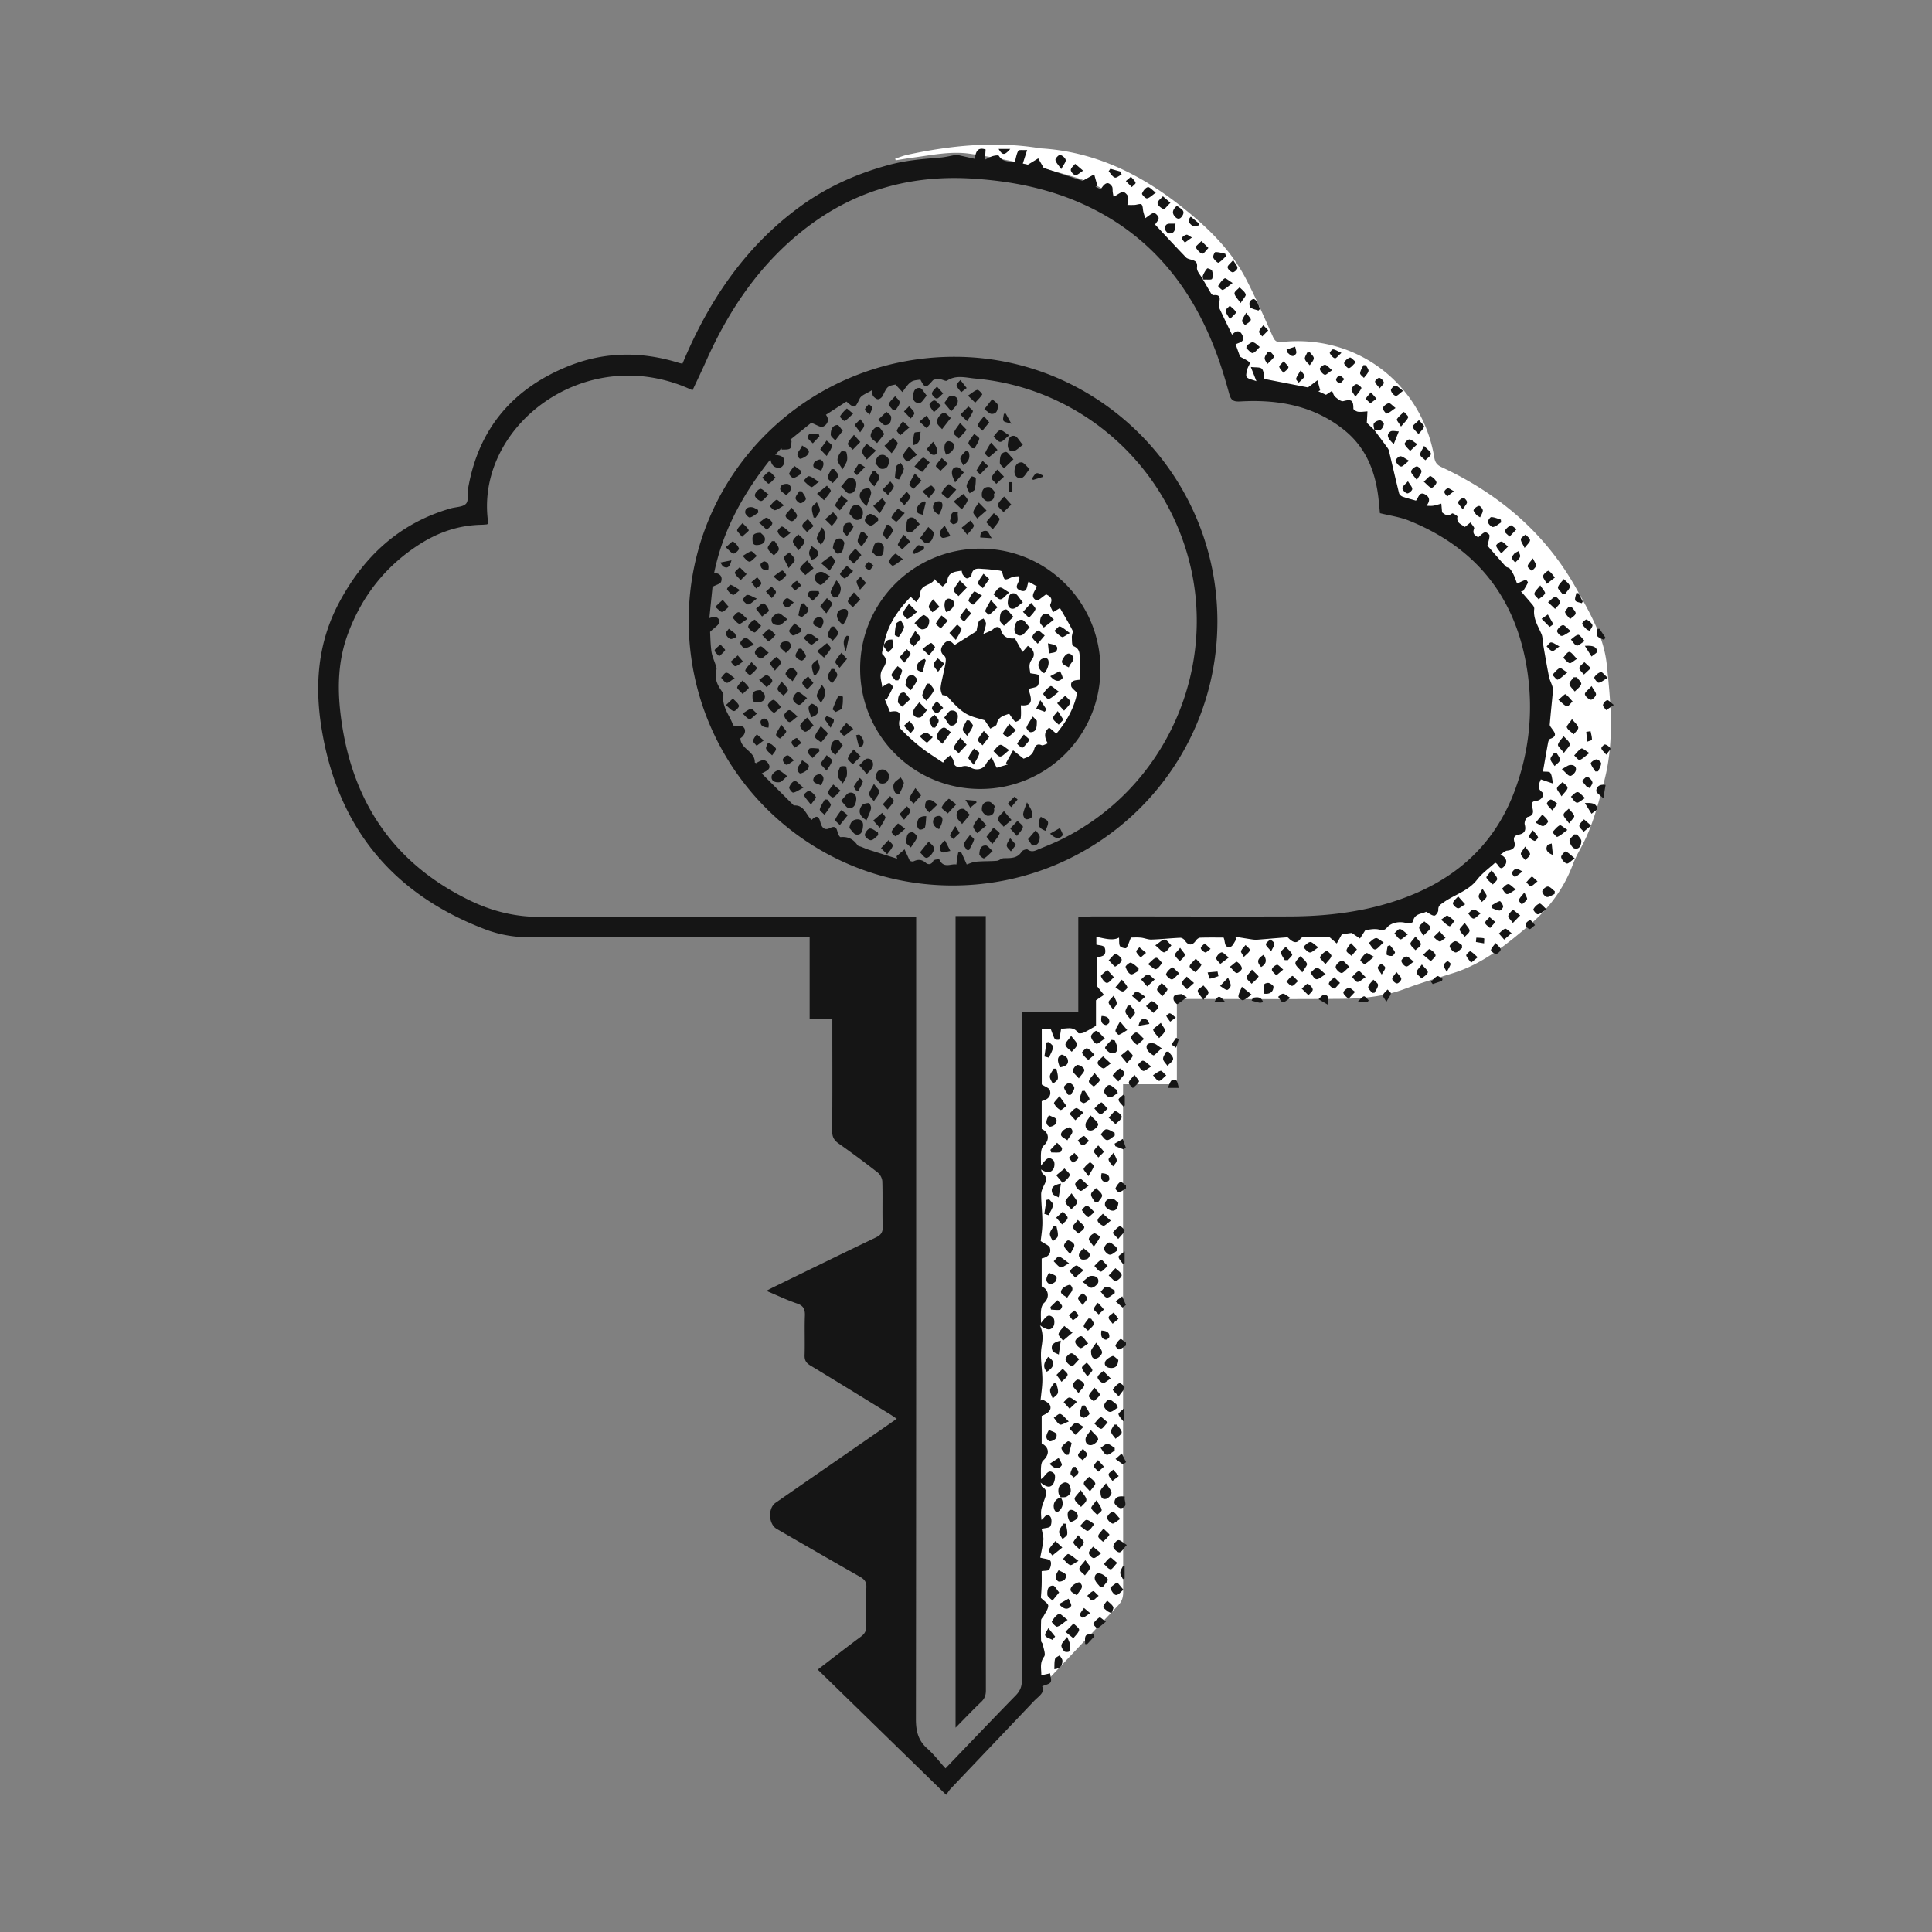
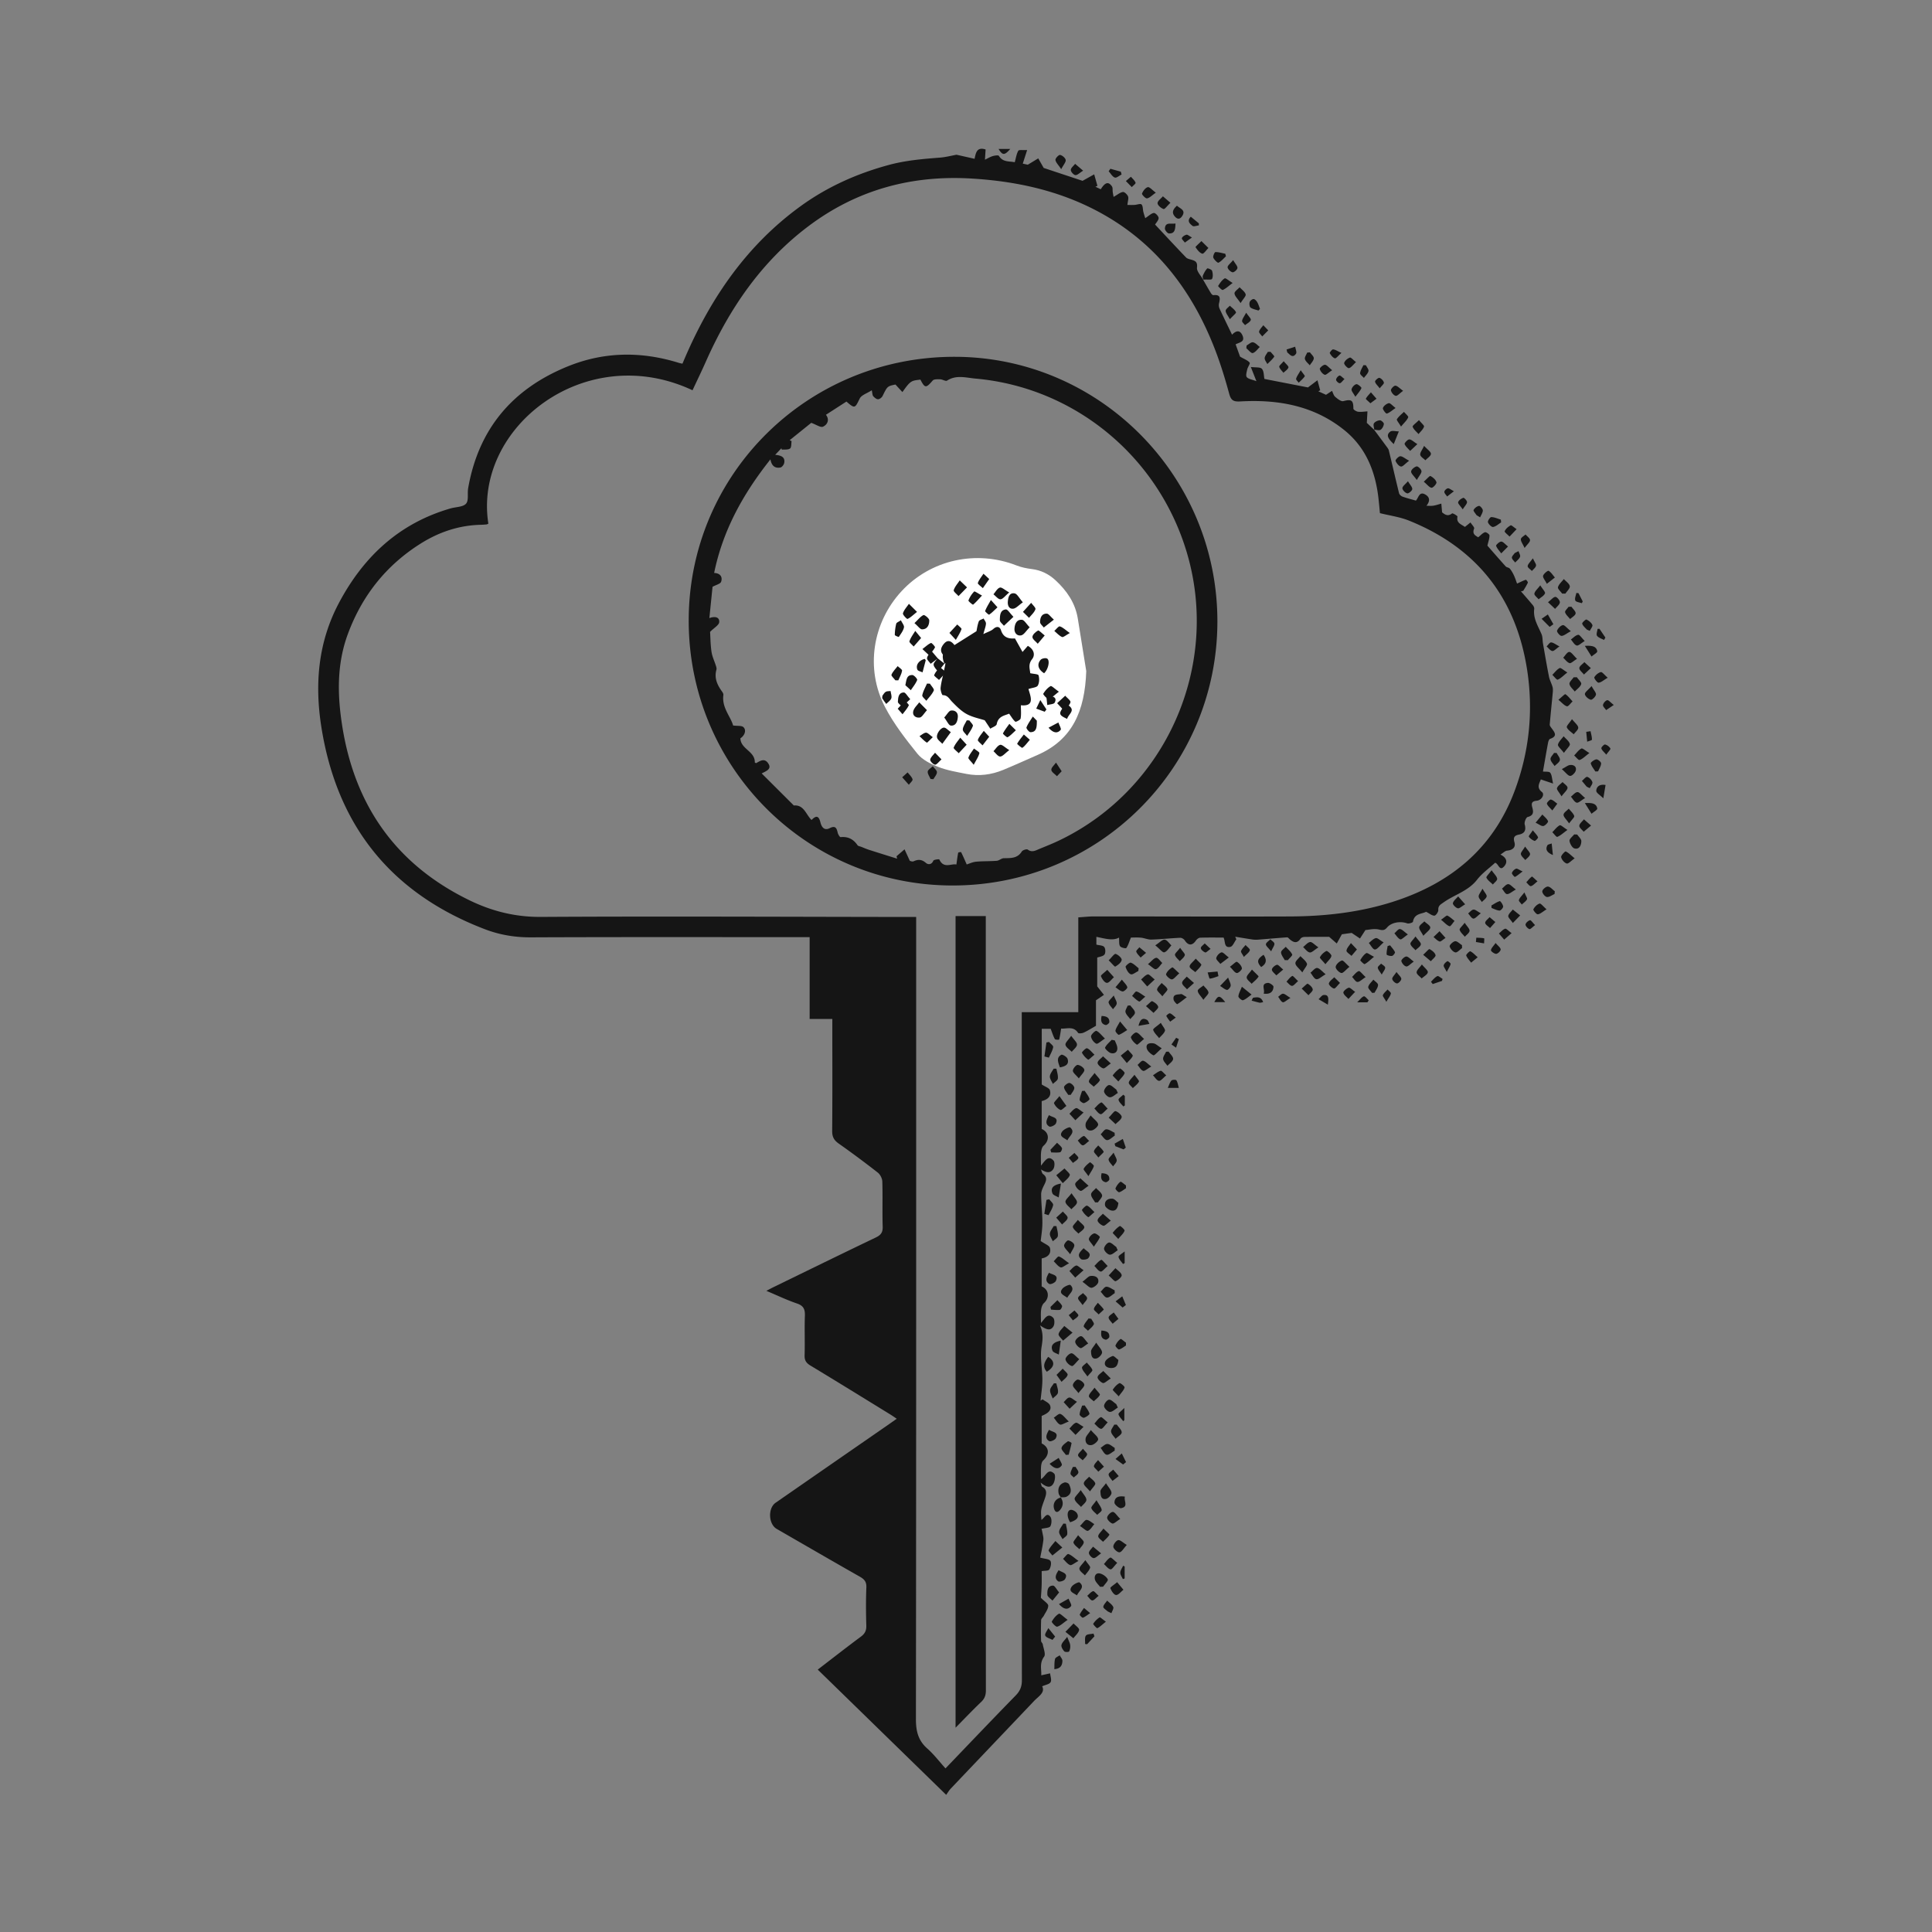
<svg xmlns="http://www.w3.org/2000/svg" id="_4._Breaching_the_Cloud" viewBox="0 0 332.846 332.846">
  <rect x="0" y="0" width="332.846" height="332.846" fill="#808080" stroke="none" />
  <defs>
    <style>.cls-1,.cls-2{fill:#151515;stroke-width:0}.cls-2{fill:#fff}</style>
  </defs>
-   <path class="cls-2" d="M176.914 176.27c.434-.049.749-.086 1.064-.119 2.722-.287 5.44-.595 8.165-.847.653-.06.802-.352.766-.924a37.33 37.33 0 01-.077-2.276c-.007-4.335-.003-8.67-.003-13.074h15.922c.04.68 21.66.608 27.082.22a7.716 7.716 0 001.864-.36 1860.07 1860.07 0 0015.543-5.228 5.463 5.463 0 001.748-.979 631.06 631.06 0 009.226-8.03c.484-.429.9-1.023 1.14-1.623a789.727 789.727 0 005.361-13.715c.298-.786.402-1.699.375-2.546-.067-2.076-.252-4.148-.415-6.22-.038-.47-.047-1.025-.296-1.385-1.123-1.627-.981-3.427-.756-5.207.43-3.4-.244-6.52-2.128-9.375-1.495-2.267-2.948-4.564-4.53-6.77-2.937-4.1-7.196-6.2-11.869-7.653-.695-.216-1.33-.642-1.973-1.007-.588-.334-1.11-.919-1.73-1.039-2.169-.421-2.275-2.27-2.842-3.817-.666-1.823-.93-3.956-2.066-5.408-2.197-2.81-4.838-5.284-7.402-7.788-.61-.597-1.616-.85-2.486-1.109-1.787-.531-3.587-1.053-5.415-1.407-2.29-.443-4.612-.713-7.018-1.072-.093-4.975-2.792-8.954-6.022-12.716-.93-1.083-1.788-2.297-2.374-3.589-1.547-3.409-3.964-6.167-6.317-8.991a67.98 67.98 0 01-2.716-3.503c-2.869-3.94-6.545-6.662-11.266-8.097-6.017-1.828-12.113-3.22-18.333-4.12-3.352-.486-6.604.227-9.884.663-.984.13-1.962.304-2.943.458l-.085-.283c.707-.228 1.4-.52 2.124-.675 7.434-1.593 14.914-2.353 22.493-1.167.158.024.315.062.474.071 9.237.56 17.101 4.388 24.246 10.043 4.434 3.508 8.454 7.371 11.09 12.43 1.695 3.255 3.15 6.639 4.654 9.992.336.75.707.981 1.532.892 12.84-1.394 24.127 7.161 26.27 19.927.146.877.516 1.289 1.275 1.643 9.86 4.606 17.82 11.315 23.19 20.918 2.306 4.123 4.726 8.258 5.232 13.01.707 6.655 1.323 13.323-.396 20.003-1.02 3.96-2.013 7.873-3.97 11.487-.532.982-1.08 1.97-1.466 3.014-1.526 4.112-4.107 7.565-7.355 10.332-3.991 3.4-8.098 6.78-13.273 8.392-2.78.867-5.581 1.689-8.306 2.71-3.624 1.36-7.391 1.693-11.184 1.725-8.834.074-17.67.023-26.504.023h-1.598v14.686h-9.27v1.639c0 28.623-.003 57.246.019 85.87 0 .942-.236 1.628-.9 2.323-4.964 5.209-9.884 10.46-14.82 15.696-.299.319-.609.627-.921.948-.98-.417-1.21-.994-.549-1.84.756-.965.854-2.074.851-3.268-.097-36.777-.17-73.555-.248-110.332v-1.556z" />
  <path class="cls-2" d="M187.14 115.617c-.236 6.912-2.407 11.822-8.367 14.435-1.975.866-3.939 1.76-5.932 2.584-2.039.843-4.173 1.123-6.348.692-1.644-.325-3.329-.605-4.875-1.212-1.3-.511-2.727-1.224-3.57-2.272-2.044-2.538-4.086-5.165-5.58-8.042-3.43-6.606-2.151-14.54 2.848-19.949 5.012-5.423 12.854-7.16 19.82-4.434.835.327 1.749.508 2.643.62 1.575.196 2.909.864 4.049 1.914 1.955 1.8 3.415 3.912 3.855 6.6.536 3.268 1.052 6.538 1.457 9.064z" />
  <path class="cls-1" d="M236.72 74.02c.717.967 1.439 1.932 2.15 2.904.157.215.344.441.404.69.593 2.45 1.15 4.909 1.758 7.356.058.235.35.5.591.587.747.269 1.523.459 2.314.687.46-.48.554-1.648 1.606-1.052.678.385.954 1.006.208 1.942.391 0 .79.048 1.173-.012.47-.073.925-.236 1.387-.36l.135 1.509c.416.307.938.801 1.718.181.11-.087.959.427.933.55-.234 1.11.65 1.315 1.282 1.776l.955-.772c.248.396.721.844.632 1.062-.406.99.307 1.23.698 1.497.431-.344.754-.729 1.162-.869.192-.066.773.33.781.533.021.507-.184 1.024-.353 1.776.893 1.02 2.009 2.311 3.153 3.577.168.185.544.188.701.377.288.345.518.751.71 1.161.224.478.38.988.543 1.42.58-.265 1.032-.498 1.508-.66.062-.02.398.394.353.494-.218.493-.521.948-.795 1.417l-.394.087c.687.794 1.384 1.579 2.05 2.389.14.169.261.44.234.644-.218 1.646.673 2.947 1.265 4.352.203.482.153 1.066.246 1.598.334 1.91.654 3.822 1.035 5.723.125.62.466 1.194.622 1.811.091.362.04.77.005 1.152-.163 1.763-.353 3.524-.5 5.29-.016.181.162.395.285.57.49.698 1.191 1.393-.225 1.887-.173.06-.301.417-.346.656-.308 1.645-.588 3.296-.881 4.969.423.057 1.064-.037 1.25.21.298.396.295 1.019.494 1.864l-2.112-.715c-.286.75-.76 1.416.188 2.168.524.416-.036 1.426-.915 1.507-.898.083-.923.512-.738 1.172.22.78.22 1.371-.804 1.629-.275.069-.61.903-.508 1.275.275 1.01-.015 1.563-.994 1.756-.806.158-1.01.504-.773 1.33.25.867-.315 1.346-1.265 1.433-.355.032-.68.388-1.154.679 1.135.543 1.255 1.346.646 2.03-.828.93-.964-.501-1.562-.618-1.038.955-2.243 1.805-3.108 2.92-1.52 1.961-3.885 2.561-5.775 3.91-.5.356-.949.556-.903 1.315.02.327-.42.955-.67.965-.408.015-.831-.363-1.434-.67-.67.397-2.011.227-2.26 1.713-.026.156-.72.383-.998.283-1.152-.414-2.704-.184-3.461.711-.428.505-.754.514-1.412.354-.82-.2-1.748.051-2.318.088l-.94 1.458-1.433-.964-1.686.236-.879 1.588-1.309-1.145c-1.292 0-2.763-.013-4.233.013-.239.004-.578.113-.696.29-.603.908-1.219.676-1.879.103-.138-.12-.296-.331-.433-.322-1.68.117-3.357.271-5.037.402a4.143 4.143 0 01-.919-.028c-1-.148-1.997-.318-2.995-.48l.2.438c-.34.457-.616 1.227-1.03 1.31-1.139.225-.836-.94-1.173-1.602-1.33 0-2.686-.025-4.038.023-.252.01-.57.264-.727.494-.62.905-1.314.89-1.912-.026-.152-.232-.528-.464-.79-.453-1.657.072-3.308.256-4.965.308-.604.019-1.21-.274-1.825-.33-.67-.062-1.35-.015-1.701-.015-.302.736-.464 1.329-.798 1.8-.08.114-.911-.06-1.074-.31-.22-.339-.126-.88-.182-1.487-1.073.6-2.437.162-3.9-.13v1.342c.495.13 1.107.115 1.35.407.231.278.26 1.017.044 1.298-.253.329-.865.38-1.248.525v4.97l1.158 1.452-1.372.935v4.397c-.855.484-1.465.88-2.121 1.176-.285.128-.873.184-.968.04-.805-1.228-1.973-.651-2.914-.742-.109.68-.194 1.299-.34 1.902-.01.038-.665.05-.74-.083-.283-.507-.452-1.08-.722-1.778h-1.537v9.599c.568.38 1.294.6 1.403.99.313 1.119-.494 1.636-1.414 1.87v4.802c1.272.549 1.427 1.91.32 2.89-.263.234-.385.715-.423 1.097-.067.665-.019 1.34-.019 2.337.703-.874 1.256-1.869 2.16-.875.247.27.198 1.112-.045 1.467-.554.814-1.291.561-2.12.054.115.272.155.646.359.796.798.584.545 1.187.196 1.884-.251.502-.525 1.07-.521 1.606.009 1.626.215 3.252.214 4.878-.001 1.18-.21 2.358-.29 3.172.724.513 1.479.762 1.588 1.18.287 1.102-.5 1.647-1.42 1.816v4.828c1.227.496 1.421 1.933.403 2.849-.29.26-.452.76-.502 1.17-.081.666-.022 1.35-.022 2.27.676-.743 1.152-1.836 2.103-.896.262.258.268 1.085.054 1.456-.54.934-1.323.528-2.323-.146.614 1.422.457 2.521.264 3.733-.289 1.806.138 3.716.143 5.582.002 1.218-.204 2.436-.317 3.654l.354-.222c.443.337 1.1.588 1.28 1.032.311.761-.24 1.338-1.438 1.819v4.741c1.312.668 1.421 1.887.25 2.953-.237.216-.325.67-.354 1.025-.055.672-.016 1.351-.016 2.172.817-.443 1.173-2.003 2.268-.952.275.263.144 1.262-.133 1.723-.537.897-1.322.54-2.199-.174.146.414.156.663.267.72 1 .525.67 1.435.437 2.093-.65 1.834-.716 1.81-.56 3.614.513-.295.89-1.39 1.534-.54.275.363.241 1.2.004 1.631-.168.306-.914.294-1.527.457-.018-.066.066.17.109.414.089.51.266 1.036.208 1.532-.127 1.083-.378 2.152-.537 3.008.775.221 1.503.218 1.748.56.224.312.07 1.1-.195 1.486-.181.263-.842.196-1.303.279 0 .71.02 1.576-.006 2.44-.025.832-.098 1.662-.13 2.161.593.605 1.27.99 1.266 1.364-.009.578-.473 1.156-.765 1.724-.135.26-.45.49-.46.743a55.269 55.269 0 00-.006 3.597c.005.198.257.381.292.59.122.719.54 1.7.227 2.121-.841 1.132-.425 2.243-.49 3.21l1.526-.34c.047.517.294 1.146.084 1.519-.203.36-.876.454-1.453.715.553 1.088-.634 1.725-1.398 2.53-4.787 5.046-9.588 10.078-14.377 15.123-.27.284-.466.637-.76 1.046l-22.128-21.576c2.546-1.954 4.967-3.85 7.435-5.68.681-.506.954-1.036.93-1.889-.061-2.197-.083-4.4.01-6.594.04-.963-.346-1.404-1.117-1.84-4.792-2.722-9.56-5.487-14.334-8.24-1.418-.818-1.536-3.565-.183-4.504 6.533-4.531 13.071-9.056 19.607-13.583.393-.272.78-.55 1.26-.886-.43-.288-.782-.54-1.15-.765-4.559-2.803-9.11-5.62-13.694-8.384-.736-.443-1.057-.892-1.03-1.778.071-2.277-.034-4.559.05-6.834.04-1.106-.238-1.715-1.36-2.096-1.732-.588-3.392-1.388-5.277-2.18.524-.273.89-.473 1.263-.655 5.85-2.849 11.693-5.713 17.562-8.522.862-.413 1.248-.855 1.216-1.866-.084-2.596.016-5.197-.065-7.793-.016-.532-.368-1.217-.79-1.546a168.613 168.613 0 00-6.736-5.002c-.797-.563-1.121-1.153-1.112-2.155.052-5.916.026-11.833.025-17.75v-1.547h-3.908v-14.097h-1.693c-15.43 0-30.862-.035-46.292.033-2.774.013-5.4-.42-7.959-1.398-16.076-6.145-25.435-17.725-28.158-34.72-1.196-7.468-.595-14.676 2.98-21.441 4.23-8.001 10.397-13.783 19.269-16.34.909-.263 2.123-.224 2.655-.813.495-.546.208-1.757.366-2.657C82.439 73.879 88.31 66.963 97.87 63.1c6.291-2.542 12.681-2.58 19.122-.573.148.046.303.068.58.129.168-.396.333-.787.502-1.177 4.462-10.299 10.652-19.283 19.85-25.954 4.608-3.342 9.708-5.62 15.21-7.11 2.9-.784 5.829-1.03 8.787-1.259 1.008-.078 2.002-.341 2.875-.497l3.104.7c.23-1.113.42-2.08 1.9-1.606l-.113 1.759c.522-.247.92-.496 1.355-.622.34-.098.96-.186 1.05-.035.69 1.144 1.844.89 2.731 1.096.2-.711.291-1.411.613-1.98.113-.2.794-.077 1.52-.12l-.752 2.339.866.189 1.799-1.093.937 1.646 6.696 2.223 2.006-1.115.557 1.974-.339.159.912.437c.76-1.222 1.33-1.367 1.93-.494.162.236.087.631.133.951.045.314.107.626.147.857.691-.388 1.129-.782 1.61-.845.27-.035.742.424.881.76.135.325-.04.778-.109 1.471.26 0 .741.017 1.22-.005.419-.019 1.02-.268 1.207-.082.265.264.21.839.319 1.274.099.396.233.784.326 1.092.646-.417 1.046-.846 1.489-.896.256-.029.814.552.817.862.003.4-.414.803-.608 1.135 1.72 1.837 3.507 3.771 5.332 5.667.232.24.66.307 1.008.413.679.207.976.431.879 1.336-.07.65.683 1.388 1.069 2.086l-.04-.042c.455.788.901 1.583 1.373 2.362.092.151.298.358.428.342 1.255-.15 1.17.55.966 1.405a1.46 1.46 0 00.081.885c.682 1.48 1.404 2.943 2.162 4.515.674-.696 1.366-.888 1.808.162.467 1.107-.562 1.159-1.191 1.503l.763 2.118c.759.443 1.332.635 1.652 1.031.133.167-.322.754-.415 1.172-.1.443-.288 1.083-.077 1.328.298.349.926.415 1.658.697l-.963-2.446c.82.111 1.612-.01 1.906.315.364.405.318 1.18.438 1.746l7.499 1.462 1.635-1.235.473 1.73-.317.173 1.32.603 1.032-.681c.18.353.28.801.56 1.039.4.341 1.01.83 1.394.73 1.398-.367 1.733-.162 1.729 1.295 0 .186.514.496.817.535.525.066 1.071-.035 1.609-.066l-.11 1.982 1.286 1.212-.044-.044zM84.134 90.22c-.159.069-.227.12-.3.127-.318.028-.637.055-.956.062-3.774.083-7.221 1.236-10.394 3.231-5.963 3.749-10.102 8.978-12.547 15.568-1.938 5.224-1.823 10.565-.962 15.961 2.19 13.719 9.326 23.813 21.896 29.928 3.886 1.89 7.891 2.895 12.323 2.87 21.099-.122 42.199-.015 63.298.011h1.347v1.709c0 45.49.013 90.981-.043 136.472-.002 2.055.371 3.678 1.949 5.07 1.145 1.009 2.082 2.253 3.146 3.431 4.117-4.288 8.081-8.46 12.104-12.574.76-.777 1.058-1.544 1.057-2.627-.027-37.776-.023-75.552-.023-113.327v-1.756h9.74v-16.331c.988-.063 1.855-.165 2.722-.165 11.232-.002 22.464.046 33.696.006 6.056-.022 12.041-.687 17.843-2.546 9.828-3.15 17.145-9.12 20.862-18.952 2.549-6.742 3.298-13.766 2.219-20.875-1.887-12.428-8.68-21.131-20.399-25.834-1.564-.627-3.29-.854-4.977-1.275-.08-.826-.155-1.702-.254-2.574-.528-4.607-2.153-8.706-5.841-11.696-5.228-4.238-11.403-5.343-17.914-4.978-1.214.068-1.642-.151-1.96-1.32-.69-2.538-1.463-5.066-2.404-7.52-4-10.427-10.46-18.797-20.523-24.056-6.701-3.503-13.913-5.043-21.412-5.499-10.411-.633-19.873 1.951-28.227 8.266-8.051 6.086-13.538 14.134-17.59 23.26-.738 1.663-1.534 3.3-2.302 4.947-18.483-8.66-37.764 6.416-35.174 22.985z" />
  <path class="cls-1" d="M182.765 257.996c-.134-.242-.343-.471-.389-.73-.157-.875.119-1.587 1.018-1.866.217-.067.686.117.779.31.378.79.551 1.63-.431 2.14-.28.147-.67.083-1.01.116l.033.03zm1.168 21.07c-.81.564-1.266 1.041-1.809 1.181-.233.06-.981-.768-.923-.872.298-.532.72-1.073 1.237-1.362.18-.1.759.517 1.495 1.053zm85.503-149.358c-.532-.706-1.096-1.146-1.027-1.43.13-.527.629-.963.974-1.436.378.437.93.826 1.067 1.328.082.3-.486.777-1.014 1.538zm-79.922 143.668c-.303-.41-.746-.783-.873-1.243-.165-.596.158-1.221.866-1.053.519.124 1.11.555 1.342 1.014.115.228-.51.828-.8 1.26l-.535.022zm3.16-66.149c-.103.985-.474 1.462-1.187 1.323-.43-.084-1.056-.532-1.11-.89-.126-.825.547-1.217 1.29-1.145.356.034.673.462 1.007.712zm76.457-104.955c-.26-.376-.801-.83-.723-1.109.147-.521.654-.942 1.01-1.405.366.408.948.778 1.027 1.235.064.369-.479.843-.752 1.27l-.562.009zM192.67 234.285c-.091.99-.435 1.378-1.175 1.397-.698.017-1.307-.34-1.12-1.015.126-.45.79-.852 1.3-1.046.217-.082.657.425.995.664zm-9.118 46.845l1.403-1.442c.342.378 1.007.81.954 1.12-.088.518-.634.958-.987 1.432l-1.37-1.11zm8.508-101.885c.147.396.37.781.423 1.189.104.785-.431 1.16-1.084.997-.416-.104-1.085-.8-1.018-.946.235-.516.74-.909 1.142-1.348l.537.108zm6.972-16.384c.775-.499 1.232-1.027 1.616-.978.423.054.777.639 1.161.992-.4.423-.738 1.048-1.22 1.191-.287.085-.799-.59-1.557-1.205zm72.69-19.089c.253.383.719.77.71 1.148-.015.664-.317 1.487-1.192 1.244-.392-.11-.79-.83-.843-1.31-.036-.333.514-.73.802-1.1.174.007.349.012.523.018zM186.194 256.71c.468.762.98 1.232.97 1.69-.008.412-.59.813-.92 1.218-.39-.444-.982-.84-1.1-1.348-.078-.333.528-.826 1.05-1.56zm85.469-140.037c.27.401.837.894.747 1.184-.152.494-.717.86-1.108 1.281-.324-.428-.831-.824-.912-1.294-.058-.335.457-.77.716-1.159l.557-.012zm-89.687 85.8l1.422-1.173c.326.395.997.919.907 1.16-.198.534-.778.926-1.203 1.375l-1.126-1.362zm42.39-34.947c-.584-.72-1.162-1.124-1.193-1.565-.027-.392.553-.826.865-1.242.394.426.93.797 1.125 1.3.104.269-.383.765-.797 1.507zm-39.591 62.062l-1.631 1.383c-.278-.386-.839-.835-.77-1.145.112-.51.631-.93.98-1.389l1.42 1.151zm-1.76 37.016l-1.713 1.38c-.228-.32-.717-.765-.635-.935.276-.574.755-1.05 1.156-1.563l1.192 1.118zm3.469-45.779c.701-.526 1.021-.955 1.388-1 .7-.083 1.475.176 1.34 1.045-.064.402-.716.937-1.15.987-.378.044-.825-.51-1.578-1.032zm1.405-28.661c.632.702 1.236 1.086 1.3 1.544.042.307-.638.94-1.08 1.035-.744.158-1.202-.392-1.072-1.153.067-.388.42-.727.852-1.426zm.042 54.206c.611.712 1.207 1.11 1.256 1.567.034.31-.657.922-1.101 1.01-.76.15-1.186-.427-1.047-1.175.072-.385.44-.715.892-1.402zm2.429-67.447c-.692.431-1.246.994-1.49.882-.426-.197-.86-.786-.909-1.251-.032-.304.745-1.026.92-.957.477.189.825.7 1.479 1.326zm-1.506 52.385c.485.756.992 1.209 1.008 1.68.013.352-.552.95-.953 1.046-.875.207-.921-.697-.945-1.19-.02-.394.445-.811.89-1.536zm3.607 41.27l1.085 1.307c-.429.328-.884.94-1.28.903-.377-.035-.799-.706-.972-1.18-.055-.15.629-.57 1.167-1.03zm-1.699-105.495l1.144 1.277c-.41.35-.84.996-1.223.97-.384-.028-.835-.684-1.013-1.156-.063-.168.589-.605 1.092-1.09zm9.381 13.519c-.712.613-1.27 1.29-1.443 1.204-.486-.244-1.054-.757-1.15-1.25-.162-.826.619-.897 1.207-.797.358.06.67.391 1.386.843zm-8.111 69.326c-.468.256-.994.78-1.388.695-.41-.09-.693-.767-1.032-1.187.39-.24.787-.68 1.17-.668.428.013.844.435 1.265.679l-.015.481zm.022-54.284c-.449.282-.908.796-1.343.776-.378-.017-.728-.638-1.09-.993.321-.31.639-.863.967-.87.475-.009.958.378 1.438.596l.028.49zm-.004 27.141c-.453.278-.92.789-1.354.763-.378-.022-.72-.651-1.077-1.012.329-.305.655-.853.985-.856.474-.004.95.39 1.426.615l.02.49zm40.436-56.22c-.648.52-1.09 1.123-1.404 1.063-.403-.077-1.012-.727-.971-1.06.052-.422.616-.947 1.065-1.087.242-.075.705.56 1.31 1.084zm-43.822 40.581c-.252-.46-.698-.921-.695-1.379.003-.366.552-.729.858-1.093.368.41.933.775 1.039 1.245.077.339-.455.816-.715 1.231a2681.9 2681.9 0 01-.487-.004zm-4.122-28.696c.482.69 1.02 1.122 1 1.524-.022.425-.577.822-.9 1.232-.383-.396-.997-.75-1.08-1.202-.067-.365.506-.847.98-1.554zm15.445-2.235c.358.652.802 1.104.71 1.375-.16.478-.649.845-1 1.259-.365-.47-.866-.898-1.027-1.43-.06-.197.674-.636 1.317-1.204zm-14.046 57.952c-.56.534-1.03 1.241-1.286 1.17-.457-.126-1.012-.683-1.088-1.134-.052-.315.595-1.01.987-1.058.359-.044.795.556 1.387 1.022zm-3.474 40.176l-1.149 1.415c-.31-.34-.862-.67-.88-1.024-.03-.652.02-1.56.978-1.562.3-.001.602.647 1.051 1.171zm2.145-68.774c.451.724.966 1.182.928 1.59-.039.417-.619.784-.962 1.173-.364-.42-.958-.808-1.021-1.269-.05-.366.55-.82 1.055-1.494zm5.926 49.961c.45.736.936 1.196.95 1.67.01.349-.548.948-.938 1.03-.935.197-.932-.75-.972-1.268-.027-.362.487-.765.96-1.432zm-2.754 1.406c-.516-.631-1.085-1.025-1.066-1.386.022-.397.587-.764.915-1.144.373.372.914.69 1.056 1.136.085.268-.453.734-.905 1.394zM213.73 52.214c-.515-.766-1.007-1.195-1.048-1.664-.029-.324.564-.703.88-1.058.368.4.904.75 1.042 1.217.087.296-.42.767-.874 1.505zm-19.607 213.948c-.54.583-.861 1.222-1.251 1.267-.34.04-1.02-.559-1.067-.935-.046-.37.459-1.072.828-1.154.358-.08.85.442 1.49.822zm-8.32 2.758c-.712.368-1.187.809-1.45.707-.471-.183-.815-.694-1.212-1.067.312-.297.724-.896.915-.832.532.178.972.631 1.747 1.192zm10.312-101.628c-.446.206-1.006.68-1.312.551-.416-.175-.737-.78-.886-1.267-.047-.153.677-.796.892-.727.502.162.91.618 1.356.955l-.05.488zm19.573-.255c.57.598 1.195 1.126 1.138 1.216-.303.471-.778.832-1.194 1.231-.304-.355-.825-.695-.85-1.07-.024-.357.467-.75.906-1.377zm-24.683 52.706l1.163-1.266c.385.394.998.75 1.075 1.197.052.304-.593.87-1.036 1.05-.192.079-.66-.52-1.202-.98zm-4.325-.916l-1.44 1.279-.998-1.135c.377-.331.711-.793 1.15-.941.235-.08.652.383 1.289.797zm4.69-8.53c-.621.442-1.035.944-1.295.873-.406-.11-1-.626-.979-.934.027-.398.58-.76.908-1.138l1.367 1.199zm-.005 27.193c-.65.394-1.102.866-1.357.776-.398-.14-.948-.69-.913-1.01.043-.386.628-.713.979-1.065l1.291 1.299zm23.397-177.967c.372-.202.78-.61 1.106-.553.425.076.784.52 1.172.807-.399.372-.75.922-1.215 1.048-.274.074-.73-.527-1.103-.824l.04-.478zM187.54 204.288c-.668.436-1.162.965-1.399.868-.41-.17-.87-.706-.909-1.126-.03-.317.565-.693.881-1.042l1.427 1.3zm3.83-21.073c-.635.426-1.065.92-1.322.841-.403-.122-.978-.652-.953-.967.031-.391.6-.74.937-1.106l1.337 1.232zm-7.234 61.683c-.753.274-1.272.65-1.537.517-.437-.22-.71-.766-1.052-1.176.38-.235.855-.74 1.121-.648.471.164.815.691 1.468 1.307zm44.246-77.054c-.712.407-1.207.919-1.604.852-.388-.064-.677-.72-1.009-1.116.383-.295.794-.853 1.143-.817.438.044.827.576 1.47 1.08zm-29.448.893l-1.292 1.212-1.053-1.21c.379-.306.721-.756 1.15-.864.245-.062.63.433 1.195.862zm-7.931-3.294c.525-.502.971-1.168 1.203-1.1.438.128 1.088.732 1.038 1.04-.072.445-.644.878-1.103 1.14-.108.063-.617-.574-1.138-1.08zm79.82-41.543c.508.64 1.035 1.02 1.077 1.447.035.358-.497.77-.778 1.16-.416-.39-.98-.715-1.185-1.194-.102-.239.455-.76.886-1.414zm-10.191 35.111c-.399-.587-.837-.952-.785-1.222.078-.4.504-.732.781-1.093l1.268 1.014-1.264 1.301zm-8.749 4.329c-.39.27-.833.806-1.153.74-.403-.082-.873-.614-.981-1.038-.057-.221.576-.847.94-.884.367-.037.785.427 1.18.672l.014.51zm-30.551 2.068c-.228-.443-.622-.885-.627-1.33-.003-.32.517-.643.804-.965.389.433.88.82 1.111 1.326.08.176-.481.646-.75.981l-.538-.012zm-19.994 15.768c.278.426.809.88.766 1.27-.046.422-.629.785-.978 1.173-.264-.39-.699-.764-.742-1.177-.041-.394.327-.83.515-1.248l.439-.018zm-8.751 7.119c-.461.27-.932.762-1.38.743-.37-.016-.967-.616-.998-.995-.03-.369.495-1.061.843-1.107.378-.05.833.481 1.255.759l.28.6zm-5.909 3.369c-.64.6-1.027.966-1.414 1.33l-1.023-1.121c.37-.338.694-.806 1.129-.96.237-.085.664.36 1.308.75zm4.327.886c.517-.513.952-1.187 1.185-1.123.44.12 1.1.717 1.054 1.023-.068.449-.676.815-1.054 1.217l-1.185-1.118zm-6.82 25.089c-.73.372-1.2.805-1.462.703-.463-.18-.8-.685-1.19-1.054.304-.292.703-.88.892-.818.527.17.966.61 1.76 1.169zm8.398 24.858c-.46.271-.929.763-1.377.745-.37-.015-.967-.616-.997-.993-.029-.37.495-1.064.842-1.109.38-.05.834.483 1.256.761l.276.596zm-5.908 3.313l-1.377 1.395-1.06-1.09c.36-.349.668-.827 1.097-.994.24-.093.68.33 1.34.69zm5.722-.381c.309.451.863.91.85 1.352-.01.374-.677.73-1.053 1.094-.275-.406-.718-.79-.774-1.225-.049-.373.344-.804.54-1.21l.437-.011zm1.403 12.413c-.224.702.674 1.751-.66 1.985-.335.059-1.142-.615-1.138-.945.012-1.026.812-1.194 1.799-1.04zm-1.322 11.41c-.516.525-.888 1.155-1.153 1.114-.418-.067-.764-.584-1.141-.91.357-.389.658-.889 1.1-1.109.166-.083.656.481 1.194.905zM241.37 73.49c-.374-.637-.805-1.11-.712-1.26.302-.49.796-.86 1.216-1.277.262.322.808.758.732.946-.2.503-.668.9-1.236 1.59zm28.65 42.364c-.72.57-1.139 1.035-1.66 1.238-.173.068-.608-.532-.924-.826.411-.408.77-.918 1.26-1.171.194-.1.683.374 1.324.759zm-31.644 46.506c-.7.6-1.113 1.225-1.515 1.218-.354-.006-.694-.722-1.04-1.124.397-.295.762-.733 1.205-.835.287-.067.687.356 1.35.74zM207.288 48.192c-.026-.236-.141-.51-.06-.702.188-.445.427-.891.75-1.242.07-.076.767.184.836.398.141.437.19 1.018 0 1.401-.098.196-.796.095-1.223.121-.114.007-.23-.013-.343-.02 0 .002.04.044.04.044zm-.308-6.659l1.208 1.191c-.361.352-.824 1.05-1.061.981-.468-.138-.858-.67-1.158-1.12-.048-.073.536-.566 1.01-1.052zm64.71 71.971c-.627.378-1.045.818-1.292.738-.42-.138-.733-.604-1.091-.932.346-.357.683-.983 1.04-.995.35-.011.72.603 1.342 1.19zm-1.649 29.476c-.768.555-1.215.989-1.75 1.196-.158.06-.564-.518-.857-.803.415-.413.776-.926 1.271-1.187.188-.098.683.388 1.336.793zM201.643 34.935c-.547.518-.982 1.144-1.184 1.076-.433-.146-1.028-.646-1.032-1.007-.005-.39.587-.789.92-1.184l1.296 1.115zm-14.162 196.516c-.622.385-1.119.896-1.36.795-.404-.17-.896-.737-.882-1.12.012-.347.68-.962 1.005-.929.373.038.687.66 1.237 1.254zm-.497 37.329c.44.668.894 1.067.821 1.306-.147.488-.578.89-.892 1.326-.34-.371-.906-.716-.954-1.122-.042-.354.498-.778 1.025-1.51zm84.302-120.904c-.613.422-1.084.972-1.372.89-.41-.118-.871-.665-.956-1.098-.056-.282.668-1.03.785-.979.495.217.894.654 1.543 1.187zm-88.766 40.962l1.201 1.695c-.353.248-.833.777-1.035.687-.456-.204-.88-.665-1.095-1.125-.08-.173.45-.632.93-1.257zm3.537 74.059c.517-.5.852-1.071 1.142-1.049.459.035.888.466 1.33.73-.358.405-.65.972-1.097 1.152-.251.101-.76-.439-1.375-.833zm6.941-1.21c-.649.395-1.105.874-1.364.784-.393-.136-.922-.692-.892-1.024.034-.375.622-.966.972-.968.344-.003.692.616 1.284 1.208zm4.107-82.697c-.583.474-1.135 1.06-1.244.988-.439-.294-.867-.75-1.027-1.236-.061-.188.645-.903.925-.862.41.06.752.585 1.346 1.11zm-6.272 12.008c-.55.45-.972 1.02-1.227.954-.413-.108-.718-.634-1.068-.983.387-.365.728-.832 1.187-1.036.146-.066.602.564 1.108 1.065zm77.65-70.438c.588-.477 1.109-1.028 1.21-.96.473.322.833.813 1.233 1.244-.329.3-.733.897-.97.837-.464-.117-.834-.602-1.473-1.12zm1.843 21.298c-.483-.711-.975-1.118-.956-1.5.019-.36.575-.692.895-1.036.332.41.785.781.942 1.25.074.224-.415.636-.881 1.286zm-79.492 76.253c-.548.452-.964 1.021-1.222.957-.413-.104-.721-.626-1.074-.972.385-.368.724-.836 1.181-1.047.143-.066.606.562 1.115 1.062zm54.51-141.296c.577.634 1.18 1.007 1.177 1.375-.003.371-.608.737-.95 1.106-.315-.312-.833-.591-.89-.945-.059-.369.325-.81.663-1.536zm28.478 52.922c-.733.551-1.16 1.012-1.682 1.193-.201.07-.623-.498-.944-.775.405-.416.753-.944 1.242-1.195.205-.104.711.381 1.384.777zm-81.263 85.662c-.453.276-.915.777-1.356.76-.368-.015-.963-.616-.995-.997-.03-.364.5-1.051.848-1.097.377-.049.83.48 1.25.756l.253.578zm34.581-52.183c-.725.45-1.159.934-1.497.875-.423-.075-.767-.597-1.145-.926.4-.31.771-.8 1.209-.868.325-.051.736.446 1.433.919zm-36.305 81.837c-.519.526-.887 1.15-1.148 1.107-.42-.069-.768-.575-1.147-.897.357-.39.658-.888 1.099-1.113.162-.083.654.478 1.196.903zm54.381-83.831c-.356-.692-.767-1.127-.715-1.495.052-.364.572-.662.887-.99.367.355 1.025.712 1.021 1.064-.003.388-.612.771-1.193 1.42zM212.36 48.751c-.728.543-1.172.974-1.702 1.204-.148.064-.832-.635-.797-.691.303-.49.653-1.011 1.125-1.302.17-.105.711.392 1.374.79zm-18.03 132.107c.384.483.89.907.817 1.065-.214.463-.658.82-1.012 1.22l-1.053-1.285 1.248-1zm-8.637 29.305c.516.563 1.144.96 1.109 1.284-.043.392-.649.722-1.01 1.078-.34-.369-.836-.693-.96-1.124-.073-.253.448-.675.861-1.238zm7.037 30.402c-.538-.598-1.072-1.065-1.017-1.15.29-.448.683-.889 1.146-1.13.142-.074.92.558.878.748-.102.454-.519.838-1.006 1.532zm-6.932-.561c-.474-.639-.98-1.022-.963-1.38.018-.353.595-.978.873-.95.414.042 1.054.52 1.094.871.042.364-.516.796-1.004 1.459zm58.66-167.629c.42.524.943.932.873 1.136-.165.476-.613.855-.947 1.273-.357-.413-.84-.783-1.009-1.262-.066-.19.572-.625 1.083-1.147zm28.629 65.112c-.69.403-1.15.88-1.457.797-.395-.109-.668-.665-.994-1.03.375-.284.744-.779 1.126-.79.344-.009.702.514 1.325 1.023zm1.108-19.291c.402.74.82 1.16.757 1.485-.07.356-.664.926-.89.867-.416-.108-.966-.578-1.015-.954-.04-.316.554-.713 1.148-1.398zm-1.177-7.764c-.62.37-1.08.858-1.386.775-.397-.108-.67-.669-.998-1.035.416-.29.807-.738 1.256-.805.256-.038.605.547 1.128 1.065zm-44.675 55.684c-.478-.588-1.021-1.062-.946-1.201a2.634 2.634 0 011.121-1.08c.14-.066.892.592.856.846-.06.421-.531.784-1.03 1.435zm38.147-65.537c-.314-.628-.73-1.076-.643-1.384.102-.367.815-.93.947-.854.438.25.733.75 1.083 1.153l-1.387 1.085zm-73.82 85.74c-.506-.543-1.006-.999-.968-1.05.342-.454.744-.892 1.218-1.19.089-.056.883.621.828.799-.14.452-.575.813-1.077 1.44zm52.293-20.162c.477.596 1.076 1.03 1.021 1.355-.067.4-.679.71-1.055 1.057-.312-.347-.865-.69-.87-1.042-.007-.389.49-.785.904-1.37zm-37.642 6.093c-.46-.683-.941-1.1-.973-1.55-.02-.285.631-.616.981-.926.308.391.784.75.866 1.184.055.294-.444.692-.874 1.293zm63.409-67.726c.261.387.754.798.717 1.154-.037.353-.607.65-.944.973-.306-.384-.737-.73-.867-1.166-.07-.235.377-.623.59-.942l.504-.019zm-67.559 63.166c-.599.504-.974 1.06-1.311 1.037-.365-.024-1.037-.706-.972-.893.163-.47.617-.9 1.062-1.169.117-.07.626.514 1.221 1.026zm-21.153 69.172c.435-.434.753-.75 1.07-1.068.303.365.912.815.84 1.076-.127.46-.67.803-1.04 1.196l-.87-1.204zm31.934-66.869l1.669 1.353c-.576.404-.986.807-1.477.974-.183.063-.8-.433-.79-.655.022-.482.32-.953.598-1.672zm-31.355 13.896c-.295-.872-.673-1.671.252-2.172.191-.103.964.367 1.07.7.314.982-.39 1.301-1.322 1.472zm74.373-33.966c.465.67.909 1.05.962 1.478.036.292-.473.652-.739.982-.388-.382-.883-.71-1.111-1.172-.088-.176.434-.654.889-1.288zm-71.109 35.864c-.501-.61-1.029-.972-1.025-1.327.003-.359.557-1.018.828-.997.424.031 1.077.476 1.143.836.064.35-.487.813-.946 1.488zm20.144-20.637c.474.525 1.026.963.96 1.096-.231.47-.675.833-1.038 1.237-.35-.327-.973-.651-.976-.98-.002-.373.552-.75 1.054-1.354zm63.066-32.647c.72-.375 1.049-.665 1.407-.706.646-.074 1.177.28.992.967-.103.386-.65.929-.967.91-.383-.022-.736-.566-1.432-1.171zm-71.301 33.605c.633-.52 1.004-1.052 1.424-1.094.316-.03.694.57 1.044.889-.356.377-.655.934-1.086 1.068-.28.087-.75-.445-1.382-.863zm70.046-12.084c-.446.19-.923.57-1.33.507-.327-.051-.816-.672-.779-.986.038-.324.647-.832.97-.806.414.033.792.519 1.185.81l-.046.475zm-85.848 55.751l1.147-1.051c.294.37.86.78.813 1.101-.06.415-.61.759-.948 1.133l-1.012-1.183zm.859-180.633c-.499-.751-.936-1.148-.994-1.594-.035-.268.58-.904.798-.859.384.08.91.517.964.868.056.372-.368.817-.768 1.585zm86.193 108.052c-.421-.724-.862-1.155-.778-1.416.133-.41.62-.704.957-1.047.306.33.866.668.855.986-.014.392-.505.766-1.035 1.477zm-57.813-93.039c-.422.387-.8.86-1.293 1.103-.137.067-.737-.5-.885-.872-.1-.249.22-.954.36-.957.566-.01 1.135.173 1.703.285l.115.441zm59.417 64.584c-.78.419-1.202.815-1.62.81-.276-.004-.83-.692-.757-.884.155-.41.597-.886.997-.967.281-.058.686.49 1.38 1.04zm-71.499-75.547c-.672.464-1.07.911-1.525.983-.253.04-.916-.667-.853-.83.173-.448.575-.99.993-1.102.29-.078.756.493 1.385.949zm-6.472 180.255c-.498-.55-.991-1.012-.952-1.063.345-.447.75-.876 1.227-1.167.09-.054.868.627.811.801-.145.45-.58.806-1.086 1.429zm52.633-130.464c.553-.481 1.02-1.045 1.154-.974.432.225.91.638 1.031 1.074.068.24-.567.97-.836.945-.398-.037-.752-.549-1.35-1.045zm-10.013 85.351c-.632.4-1.028.844-1.412.834-.316-.008-.618-.555-.925-.863.376-.356.704-.84 1.15-1.007.189-.07.627.528 1.187 1.036zm-51.406 55.243c-.634-.49-1.531-.721-.826-1.574.301-.365 1.23-.758 1.365-.624.88.87-.131 1.395-.54 2.198zm-.237 27.078c-.272-.41-.823-.883-.748-1.214.1-.444.66-.811 1.084-1.13.094-.071.653.234.641.302-.122.674-.32 1.334-.495 1.998l-.481.044zm.733 11.597c-.583-.927-.579-1.991.071-2.128.32-.068.893.249 1.089.558.437.69.013 1.207-1.16 1.57zm-.735.255c.093.602.295 1.215.234 1.8-.032.312-.522.576-.805.86-.213-.429-.624-.875-.59-1.284.04-.483.464-.934.722-1.4l.439.024zm1.911 12.348c-.634-.458-1.529-.654-.889-1.532.278-.383 1.182-.828 1.34-.696.99.836-.093 1.384-.451 2.228zM183.86 282c.264.695.473 1.043.513 1.41.04.363-.012.788-.183 1.1-.069.124-.693.137-.833-.014-.267-.288-.565-.776-.49-1.096.104-.44.542-.8.992-1.4zm56.256-205.492c-.943-.9-1.393-1.539-.605-2.143.317-.243.975-.042 1.478-.043l-.873 2.186zM183.888 196.46c-.62-.486-1.544-.682-.862-1.558.291-.374 1.208-.795 1.354-.661.935.852-.113 1.389-.492 2.22zm74.728-106.463c-.457.283-.891.71-1.382.79-.264.043-.774-.46-.89-.811-.075-.228.367-.896.568-.892.553.01 1.101.272 1.651.434l.053.479zm-14.526-7.303c-.513-.725-1.008-1.12-.979-1.472.027-.333.567-.786.95-.87.227-.049.812.505.83.811.023.376-.379.776-.801 1.53zm-51.13 93.283l1.238 1.48c-.475.29-.93.63-1.44.826-.1.04-.622-.507-.585-.72.077-.445.398-.848.786-1.586zm1.76-2.767c.29.41.789.812.808 1.236.017.363-.515.752-.804 1.13-.288-.396-.706-.758-.82-1.199-.084-.321.232-.747.37-1.126l.446-.042zm80.128-40.3c-.283-.461-.667-.898-.79-1.399-.04-.159.602-.65.962-.687.265-.026.823.446.819.689-.009.461-.326.917-.515 1.375l-.476.022zm-38.463 38.145c-.239-.35-.726-.757-.661-1.038.105-.458.57-.833.882-1.244.287.304.809.61.805.91-.006.452-.38.898-.599 1.346l-.427.026zm-48.872 31.574c-.448-.67-.9-1.107-.817-1.266.235-.45.672-.807 1.083-1.133.036-.029.712.509.668.665-.137.493-.475.929-.934 1.734zm77.846-101.789c.412.67.91 1.155.812 1.387-.178.42-.712.69-1.097 1.022-.263-.329-.778-.703-.73-.977.077-.43.533-.794 1.015-1.431zm-20.177 63.65c.534-.483.98-1.037 1.105-.972.427.221.927.614 1.03 1.033.067.266-.519.694-.812 1.05l-1.323-1.112zm-60.813 51.593c-.532-.697-.994-1.05-1.049-1.459-.04-.294.498-.959.714-.932.394.048.975.439 1.043.774.074.371-.34.84-.708 1.617zm4.078-1.3c-.447-.673-.916-1.075-.854-1.364.08-.376.54-.841.917-.929.277-.065 1.008.53.972.632-.174.49-.538.913-1.035 1.661zm54.318-135.407c-.7.523-1.107 1.05-1.411.996-.373-.066-.768-.576-.928-.983-.06-.151.508-.773.806-.785.382-.016.781.367 1.533.772zm21.79 62.357l1.165-1.41c.346.377.791.712.982 1.156.065.15-.48.764-.808.825-.335.062-.748-.297-1.34-.57zm-75.975 43.121c.472.63.985 1.085.904 1.25-.213.437-.684.749-1.052 1.11-.3-.307-.861-.638-.836-.915.037-.405.495-.772.983-1.445zm23.118-19.901l-1.457 1.109c-.254-.34-.755-.727-.701-1.007.076-.39.52-.885.897-.98.267-.068.682.451 1.26.878zm-31.119 68.805c1.254.769 1.144 1.74-.233 2.562-.823-.914-.388-1.702.233-2.562zm6.765 3.379c-.43-.639-.866-1.037-.936-1.492-.04-.255.53-.603.824-.909.337.418.779.796.959 1.272.072.191-.433.6-.847 1.13zm1.226 1.928c.477.624.995 1.077.915 1.24-.212.438-.68.752-1.047 1.115-.302-.305-.866-.632-.842-.909.035-.405.49-.774.974-1.446zm-5.79-35.164l-.391 2.4c-.37-.23-.937-.377-1.07-.702-.336-.827-.002-1.433 1.46-1.698zm7.324 59.438c.5.515 1.079.99 1.024 1.078-.277.456-.717.813-1.1 1.204-.296-.318-.825-.636-.825-.954 0-.366.469-.731.901-1.328zm-1.551-54.523c-.503.413-1 .932-1.083.872a3.545 3.545 0 01-1.069-1.198c-.051-.099.679-.847.862-.78.439.158.766.624 1.29 1.106zm55.31-47.486c.476.67.978 1.073.922 1.373-.07.378-.596.67-.925 1-.308-.353-.771-.67-.87-1.074-.062-.258.413-.648.873-1.299zm-63.93 20.679l.347-2.415.447-.088c.255.3.762.645.717.89-.116.628-.476 1.211-.738 1.813l-.773-.2zm8.068 45.189c.163.326.54.753.444.956-.204.431-.654.745-1.004 1.107-.264-.275-.795-.63-.741-.81.144-.477.54-.877.836-1.308l.465.055zm-5.251 3.767l-.338 2.406c-.375-.217-.952-.35-1.085-.668-.338-.81-.025-1.432 1.424-1.738zM274.071 115.1l-1.188 1.109c-.287-.37-.801-.744-.795-1.11.006-.346.557-.684.868-1.025l1.115 1.026zm2.906 1.66c-.725.421-1.143.832-1.578.851-.248.01-.813-.784-.731-.928.228-.398.685-.785 1.123-.897.227-.058.605.475 1.186.974zm-10.535 39.897c-.675.41-1.078.819-1.516.858-.241.022-.829-.724-.757-.86.217-.417.634-.846 1.066-.984.213-.068.627.491 1.207.986zm-80.903 84.844l-1.266 1.196-1.026-1.137c.317-.282.613-.75.959-.79.33-.04.713.368 1.333.731zm-1.511-52.882c-.26-.433-.667-.85-.717-1.305-.025-.231.603-.754.919-.741.314.012.84.524.852.832.014.397-.39.81-.614 1.217l-.44-.003zm4.531-6.917c-.512.408-1.008.92-1.098.857a3.554 3.554 0 01-1.063-1.2c-.048-.09.682-.834.872-.766.437.154.762.623 1.289 1.109zm-2.826 82.778c.496.597 1.003.944.974 1.238-.041.413-.48.787-.748 1.178-.357-.36-.85-.668-1.015-1.102-.089-.233.388-.68.79-1.314zm50.984-99.644c-.71.583-1.117 1.006-1.611 1.26-.116.06-.796-.61-.756-.679.264-.459.597-.934 1.03-1.21.167-.107.657.293 1.337.629zm7.469-88.322l-1.244 1.17c-.336-.386-.77-.732-.955-1.18-.061-.152.505-.79.798-.799.362-.011.738.4 1.401.809zm15.622 17.638l-1.175 1.186c-.312-.43-.715-.827-.882-1.307-.05-.142.564-.724.876-.726.33-.002.66.449 1.181.847zm-62.38 79.183c.533-.434.935-.915 1.076-.847.421.2.935.569 1.03.964.065.272-.506.696-.793 1.053l-1.313-1.17zM182 184.11c.097.573.322 1.164.244 1.713-.048.34-.554.615-.855.919-.188-.438-.546-.886-.519-1.31.03-.453.42-.883.654-1.323l.477.001zm92.107-41.88l-1.268 1.063c-.272-.345-.78-.708-.755-1.03.03-.388.513-.74.8-1.109l1.223 1.076zm-21.69 13.564c-.586.336-.992.755-1.276.685-.352-.087-.892-.652-.835-.884.106-.434.583-.778.906-1.159l1.205 1.358zM181.99 238.33c.106.54.36 1.107.27 1.612-.069.375-.584.67-.9 1-.164-.482-.472-.971-.448-1.444.02-.404.421-.79.654-1.184l.425.017zm60.563-77.347c-.64.433-1.097.934-1.313.846-.41-.167-.683-.672-1.013-1.037.316-.264.65-.756.943-.734.385.03.738.466 1.383.925zm25.626-31.258c.206.41.623.856.56 1.22-.066.385-.589.691-.912 1.032-.251-.396-.664-.776-.703-1.19-.03-.336.39-.714.61-1.073l.445.01zm-74.903 39.045c.435.569.84.905.937 1.314.044.185-.562.76-.812.725-.434-.062-.82-.46-1.226-.718l1.101-1.32zm73.417-65.022c.577-.44.941-.927 1.286-.913.284.01.791.643.756.948-.046.4-.53.747-.825 1.117l-1.217-1.152zm-77.789 154.709c.45.788.836 1.209.898 1.673.032.245-.498.566-.775.852-.354-.378-.85-.708-1.005-1.155-.084-.24.418-.683.882-1.37zm1.618 20.925c-.637.513-1.017.903-1.478 1.123-.101.048-.756-.68-.705-.76a3.73 3.73 0 011.094-1.099c.108-.069.523.342 1.09.736zm-10.605-70.259l.366-2.404.483-.105c.24.333.724.714.67.99-.118.61-.507 1.168-.785 1.747l-.734-.228zm25.786-39.776l-1.207 1.091c-.302-.367-.823-.724-.842-1.105-.017-.348.51-.722.797-1.085l1.252 1.099zm-2.939-133.908c.587.536 1.619.777.853 1.855-.375.53-.795.463-1.173.052-.684-.744-.31-1.325.32-1.907zm22.911 25.264c.239.345.688.705.664 1.03-.03.416-.443.803-.69 1.204-.295-.356-.731-.674-.838-1.079-.083-.315.244-.738.39-1.113l.474-.042zm11.089 13.361c-.035-.382-.223-.856-.063-1.12.176-.293.664-.514 1.029-.534.23-.012.7.422.681.62-.035.365-.27.835-.57 1.015-.272.162-.74-.004-1.121-.025l.044.044zm23.655 86.696l-1.278 1.116-.909-1.05c.353-.29.669-.69 1.073-.824.197-.065.558.362 1.114.758zM186.603 29.406c-.593.362-.985.792-1.335.76-.307-.028-.796-.58-.788-.889.01-.356.476-.7.744-1.05l1.379 1.18zm-4.595 181.829c.094.575.314 1.169.234 1.718-.05.336-.56.603-.864.901-.183-.439-.535-.89-.504-1.313.032-.453.426-.88.662-1.317l.472.011zm.374 59.277c.65.428 1.74.5 1.082 1.572-.166.271-.956.498-1.162.345-.738-.547-.371-1.216.08-1.917zm78.9-179.348l-1.217 1.279c-.299-.318-.904-.763-.835-.928.173-.416.61-.78 1.027-1.006.138-.075.538.332 1.025.655zm-42.384-30.549c.223.286.692.737.629.83-.32.477-.779.86-1.189 1.277-.165-.343-.476-.694-.457-1.027.02-.367.344-.717.535-1.075l.482-.005zm21.534 9.675c-.67.453-1.062.836-1.523.96-.142.038-.737-.719-.658-.957.12-.365.612-.739 1.01-.832.243-.057.607.408 1.171.83zm-53.565 117.63c.296.463.688.9.83 1.407.044.154-.57.614-.943.716-.2.055-.76-.363-.752-.55.022-.516.257-1.023.408-1.533l.457-.04zm25.023-21.364c.561-.41 1.06-.936 1.205-.852.39.227.798.688.86 1.107.037.246-.596.85-.88.822-.35-.035-.653-.56-1.184-1.077zm49.264-13.313c-.715.396-1.14.818-1.538.792-.304-.02-.572-.605-.856-.939.352-.277.694-.754 1.06-.774.336-.018.7.456 1.334.92zm-74.275 88.882c.29.468.68.91.814 1.418.042.157-.576.61-.95.709-.2.053-.755-.372-.746-.561.027-.516.268-1.02.425-1.53l.457-.036zm24.998-187.131c-.349-.658-.71-1.051-.717-1.45-.006-.288.46-.585.716-.877.373.365.853.68 1.062 1.123.072.152-.533.624-1.06 1.204zm21.585 115.877l-1.153 1.227c-.312-.357-.808-.684-.871-1.08-.04-.248.533-.734.912-.852.226-.07.608.368 1.112.705zm-50.73 87.095c.523.763.454 1.524-.125 2.192-.413.476-.824.441-1.017-.257-.246-.888.256-1.708 1.176-1.904l-.034-.031zm34.972-86.782c.29-.703-.586-1.708.717-1.849.315-.034.983.44.974.659-.037.852-.547 1.347-1.691 1.19zm-36.066 116.382c.034-.631-.016-1.227.131-1.77.07-.258.517-.414.793-.616.166.319.48.643.47.956-.025.676-.232 1.333-1.394 1.43zm18.615-115.922c-.454-.563-.95-.916-.908-1.187.06-.4.503-.742.783-1.109.35.345.834.64.992 1.058.08.21-.432.645-.867 1.238zm52.085-12.665c.41.635.859 1.024.836 1.384-.022.356-.52.683-.809 1.023-.316-.392-.754-.747-.895-1.195-.07-.217.417-.61.868-1.212zm-4.076-.527c.584-.395.94-.777 1.088-.708.456.21.833.594 1.24.91-.29.328-.682.975-.853.92-.457-.144-.819-.588-1.475-1.122zm-54.281 73.353c-.391.241-.76.568-1.186.68-.151.04-.676-.541-.623-.67.18-.432.49-.867.869-1.128.114-.079.616.404.94.63v.488zm3.336-60.101c-.543.44-.932.903-1.065.838-.455-.223-.82-.63-1.22-.967.255-.271.574-.807.754-.764.463.112.865.479 1.531.893zm-7.621 95.912c-.565.382-.942.833-1.293.814-.304-.017-.807-.567-.807-.881 0-.364.453-.728.71-1.092l1.39 1.16zm11.228-82.35c-.53.423-.928.978-1.259.94-.375-.041-.691-.613-1.033-.955.437-.274.847-.64 1.322-.775.19-.053.525.411.97.79zm32.69-122.883c-.53.48-.844.97-1.234 1.04-.23.042-.871-.661-.81-.891.103-.385.576-.774.982-.928.187-.071.583.41 1.062.779zm-29.153 109.413c-.719.55-1.16.925-1.654 1.205-.052.03-.567-.479-.62-.78-.173-1.005.71-.846 1.26-.963.195-.04.455.228 1.014.538zm-6.115 11.944c-.685.384-1.143.838-1.41.745-.392-.135-.646-.664-.959-1.025.316-.258.671-.759.94-.716.413.066.766.505 1.429.996zm-11.651 31.3c.524.568 1.509.832.793 1.716-.203.25-1.05.348-1.263.15-.746-.69-.162-1.238.47-1.865zm-5.868 37.137l1.57-1.012c.189.442.66 1.083.514 1.29-.476.676-1.174.716-2.084-.278zm.136-54.084l1.149-1.217c.29.296.653.555.84.907.082.156-.153.694-.309.724-.496.096-1.023.035-1.537.035l-.143-.449zm13.022 6.618c-.389.244-.754.575-1.178.687-.155.041-.685-.53-.634-.656.178-.437.482-.876.858-1.148.108-.079.621.402.948.626l.006.491zm39.787-41.141l-.938 1.108c-.308-.303-.894-.639-.862-.901.055-.46.488-.873.763-1.306l1.037 1.099zm-38.321 21.59c.39.58.85 1.023.766 1.185-.227.436-.685.752-1.05 1.116-.253-.32-.744-.68-.7-.953.064-.4.511-.74.984-1.347zm-14.733 6.946c.605.428 1.683.366 1.186 1.448-.139.304-.902.654-1.118.53-.824-.472-.492-1.177-.068-1.978zm21.794-153.604c-.04.96-.07 1.765-1.126 1.714-.257-.013-.71-.557-.695-.837.065-1.185 1.012-.743 1.821-.877zm26.994 25.277c-.634.406-1.066.87-1.291.785-.371-.14-.738-.6-.843-.996-.045-.171.561-.721.876-.725.32-.004.646.453 1.258.936zm-48.535 161.387l1.2-1.177c.276.32.624.605.795.973.072.154-.204.671-.371.697-.497.074-1.019-.013-1.53-.038l-.094-.455zm86.006-117.164l-1.388-1.397 1.075-.746.953 1.68-.64.463zm-86.25 138.323c.63.419 1.702.394 1.163 1.464-.15.298-.921.62-1.134.488-.809-.5-.457-1.196-.029-1.952zm92.311-135.057c1.226-.07 1.978.055 2.136.93.042.236-.637.601-.984.907l-1.152-1.837zm-90.594 165.083l1.652-.937c.159.44.581 1.086.428 1.28-.493.626-1.186.682-2.08-.343zm20.869-113.063c.43.64.875 1.027.806 1.264-.116.399-.559.702-.864 1.046-.295-.355-.732-.675-.83-1.078-.058-.24.417-.61.888-1.232zm69.73-24.935c1.222-.068 1.977.054 2.133.931.042.238-.638.604-.987.911l-1.146-1.842zm-92.323 80.913c.65.392 1.696.363 1.172 1.433-.146.299-.91.63-1.124.5-.81-.485-.476-1.179-.048-1.933zm73.857-54.35c-.516.423-.823.676-1.131.93-.299-.407-.685-.782-.847-1.236-.054-.15.585-.773.706-.72.414.183.74.568 1.272 1.026zm-5.539-3.328c-.477.3-.82.675-1.026.61-.39-.121-.703-.495-1.047-.764l1.039-1.003 1.034 1.157zm-24.783 8.723c.487-.401.928-.9 1.044-.834.37.213.814.612.858.984.036.3-.466.664-.73 1l-1.172-1.15zM216.808 53.5c-.459-.157-.975-.234-1.354-.504-.193-.138-.248-.652-.165-.939.068-.238.421-.524.665-.54.203-.015.495.294.633.528.213.36.329.778.486 1.17l-.265.285zm40.136 102.497c.475-.267.93-.599 1.439-.75.108-.032.544.577.579.917.023.23-.404.723-.61.713-.47-.025-.928-.286-1.391-.45l-.017-.43zM190.82 277.605c-.265-.26-.768-.55-.743-.777.043-.38.426-.72.666-1.076.363.358.841.663 1.047 1.096.12.253-.195.713-.314 1.079l-.656-.322zm85.786-142.367l-.383 2.296c-.556-.56-1.222-.93-1.214-1.284.016-.701.546-1.195 1.597-1.012zm-33.039 30.426c-.595.409-.992.888-1.299.836-.343-.058-.765-.564-.841-.94-.043-.208.546-.769.85-.769.349 0 .698.446 1.29.873zm-10.062-97.305c-.33-.608-.713-.993-.655-1.292.07-.352.485-.81.82-.879.255-.051.922.56.88.664-.188.466-.564.856-1.045 1.507zm-2.647 100.983c-.455.439-.814 1.006-1.046.958-.359-.075-.93-.64-.874-.869.099-.408.596-.72.927-1.071.275.27.549.542.993.982zm4.464-106.422c.161.344.512.734.44 1.02-.106.428-.509.784-.786 1.17-.233-.273-.678-.568-.654-.816.047-.475.36-.924.564-1.383l.436.01zm22.298 95.927l-.917 1.04c-.299-.3-.825-.594-.833-.901-.009-.32.482-.654.755-.982l.996.843zm-15.056-75.938c.354.602.76.99.74 1.355-.016.28-.625.787-.866.733-.347-.078-.829-.574-.83-.892 0-.332.503-.664.956-1.196zm-6.471-13.431c-.356-.354-.824-.709-.78-.792.215-.406.567-.738.87-1.097l.964 1.104-1.054.785zm5.637-2.148c-.597.429-.991.92-1.276.863-.343-.069-.751-.572-.823-.947-.045-.23.504-.817.76-.802.37.022.715.445 1.339.886zm-20.657 99.703l-1.188 1.008c-.275-.331-.767-.667-.761-.994.004-.3.507-.743.864-.832.225-.057.584.42 1.085.818zm41.585-72.629c-.336-.738-.675-1.146-.64-1.519.027-.29.52-.538.805-.804.276.325.766.648.77.978.005.345-.456.696-.935 1.345zM181.324 282.52c-.438-.237-1.09-.382-1.249-.742-.129-.295.333-.848.533-1.286l1.171 1.46-.455.569zm7.905-83.103c-.387-.525-.81-.857-.76-1.085.08-.369.473-.67.734-.998.327.35.723.666.936 1.077.056.11-.45.51-.91 1.006zm73.52-53.577c.438.654.887 1.03.846 1.34-.046.36-.524.664-.814.992-.27-.336-.693-.644-.762-1.018-.053-.285.34-.654.73-1.315zM212.45 44.812c.378.657.774 1.038.736 1.37-.033.29-.605.776-.844.726-.348-.073-.818-.53-.849-.861-.028-.295.468-.64.956-1.235zm60.912 90.722l-.83-.998c.312-.25.695-.755.922-.693.363.1.772.533.88.907.08.279-.282.687-.447 1.037l-.525-.253zm-51.708-75.323l1.484-.479c.058.411.312.96.138 1.208-.592.845-1.046.129-1.506-.227l-.116-.502zM189.22 253.54c-.35-.425-.799-.743-.757-.97.069-.375.456-.69.709-1.03l1.017 1.14-.968.86zm.059-27.087c-.377-.41-.85-.711-.818-.94.054-.38.434-.714.676-1.067.352.372.732.725 1.018 1.142.033.047-.453.452-.876.865zm4.297-28.435l-1.426-.55-.127-.439 1.416-.81.515 1.49-.378.31zm-.086 54.288l-1.308-.951 1.08-.956.735 1.49-.506.417zm-.084-27.046l-1.21-1.065 1.147-.863.63 1.495-.567.433zm79.956-116.811c-.278-.331-.672-.63-.779-1.008-.047-.169.613-.767.736-.71.408.192.845.538 1.015.934.1.233-.283.674-.45 1.021l-.522-.237zM186.515 224.84c-.39-.572-.83-.937-.784-1.224.051-.318.547-.565.849-.843.253.293.694.58.706.882.012.313-.395.641-.771 1.184zm.056 24.744c.341.45.774.79.718.998-.1.374-.493.669-.764.996-.285-.288-.782-.566-.797-.867-.014-.305.448-.633.843-1.127zm68.549-92.24c-.61.457-.98.945-1.29.91-.33-.037-.603-.571-.9-.888.306-.235.595-.625.922-.66.307-.034.654.308 1.269.638zm-67.48 39.216c-.494.355-.845.797-1.118.753-.32-.051-.57-.527-.85-.818.339-.277.645-.657 1.033-.783.162-.052.499.437.936.849zm33.518-134.333c.392.492.876.864.814 1.074-.107.36-.555.62-.86.922-.256-.34-.62-.651-.721-1.032-.05-.188.384-.505.767-.964zm-28.422 192.075l-1.075.834c-.241-.369-.651-.73-.668-1.109-.012-.268.506-.56.788-.842l.955 1.117zm30.901-85.275c-.452.372-.769.834-1.058.818-.329-.02-.633-.465-.948-.725.326-.345.607-.775 1.005-.983.12-.063.562.488 1.001.89zm-1.32 2.898c-.673.4-1.086.822-1.318.74-.335-.12-.54-.606-.8-.936.282-.19.572-.542.846-.53.323.012.634.34 1.272.726zm42.566-20.087c-.502.385-.8.767-1.15.824-.22.035-.52-.418-.783-.652.311-.343.592-.728.96-.99.067-.048.49.404.973.818zm-73.007 19.663c.265.678.552 1.06.51 1.4-.044.346-.413.65-.639.972-.27-.389-.687-.753-.757-1.175-.043-.266.434-.617.886-1.197zm75.555-31.871c-.43-.507-.816-.798-.928-1.171-.05-.169.502-.75.684-.71.401.09.74.456 1.105.71l-.86 1.17zM193.228 30.067c-.397.193-.885.628-1.17.521-.427-.16-.712-.7-1.057-1.08l.296-.432 1.797.5.134.49zm-.543 197.15l-.998.838c-.25-.362-.705-.732-.69-1.083.012-.3.564-.577.878-.863l.81 1.108zm46.803-64.355c.292.386.642.744.838 1.173.058.127-.288.607-.504.65-.298.059-.917-.12-.928-.238-.042-.48.096-.975.167-1.465l.427-.12zm-47.635 35.718c.277.676.569 1.051.53 1.39-.038.345-.4.655-.622.98-.274-.381-.695-.736-.77-1.154-.048-.264.418-.622.862-1.217zm18.061-30.408c-.495.16-.984.379-1.49.426-.09.009-.247-.693-.373-1.066l1.706-.157.157.797zm30.676-.716c.416.568.835.891.825 1.2-.009.284-.499.787-.744.768-.307-.023-.765-.452-.814-.76-.045-.284.365-.64.733-1.208zm-30.39 2.402l1.381-1.445c.214.622.468 1.02.442 1.398-.018.272-.434.752-.625.73-.367-.043-.7-.377-1.198-.683zm58.467-58.491c-.595.404-.958.84-1.234.79-.362-.064-.657-.51-.981-.792.258-.246.526-.703.77-.69.397.02.777.349 1.445.692zm-16.669-23.613c-.41-.609-.85-.987-.785-1.233.084-.323.535-.632.894-.758.125-.044.635.478.632.738-.004.323-.357.643-.74 1.253zm-23.235 85.329l-1.6-.942c.288-.251.556-.686.866-.717.88-.09.895.535.734 1.659zm-43.462 79.632c.176.334.536.705.478.991-.064.32-.509.562-.788.838-.2-.222-.57-.45-.563-.665.013-.386.253-.765.397-1.146l.476-.018zm-1.178-26.136l.993-.815c.239.301.735.717.662.879-.155.348-.603.566-.932.838-.19-.238-.38-.476-.723-.902zM231.106 60.8c-.557.479-.927.989-1.131.93-.36-.105-.673-.525-.88-.886-.053-.091.383-.664.564-.65.395.033.77.302 1.447.606zm-16.413-6.929c.402.607.878 1.043.794 1.26-.144.37-.641.6-.99.889-.183-.25-.547-.53-.51-.744.067-.402.365-.765.706-1.405zM184.127 199.47l.98-.845c.241.301.74.707.669.882-.142.348-.596.57-.921.844l-.728-.88zm5.154 75.457c-.484.37-.82.826-1.106.796-.312-.032-.578-.514-.864-.799.331-.281.627-.674 1.009-.795.176-.056.52.416.961.798zm68.383-112.467c.417.5.86.8.87 1.114.008.26-.483.74-.77.753-.31.014-.922-.435-.9-.622.044-.376.43-.713.8-1.245zm-69.111 119.442l-1.263 1.364-.35-.038c.029-.492-.106-1.104.14-1.438.208-.285.854-.25 1.306-.356l.167.468zm66.851-128.798c.39.688.784 1.07.717 1.34-.09.364-.533.641-.825.956-.197-.32-.537-.632-.55-.958-.014-.322.302-.657.658-1.338zm8.68-56.923c.297.658.604 1.013.542 1.284-.077.338-.459.606-.709.904-.261-.28-.755-.584-.73-.834.04-.374.444-.71.897-1.354zm-.01 46.865c.425.537.759.834.9 1.205.048.126-.472.665-.593.622-.38-.135-.766-.407-.99-.734-.075-.11.33-.548.683-1.093zm-46.39 21.446c.647.926.458 1.581-.413 2.11-.783-.88-.704-1.357.413-2.11zm6.402-100.712c.377.551.762.948.697 1.047-.274.417-.684.745-1.044 1.105-.16-.232-.495-.514-.445-.686.123-.43.42-.81.792-1.465zm-9.79 101.083c-.24-.47-.56-.813-.488-1.014.143-.39.506-.7.777-1.044.266.304.796.676.739.897-.1.381-.562.67-1.028 1.16zm63.726-43.415c-.63.427-.972.66-1.315.891-.197-.297-.585-.626-.543-.885.051-.322.418-.75.724-.824.223-.055.568.387 1.134.818zM203.09 187.42h-1.9c.223-.482.34-.945.622-1.26.143-.16.765-.179.852-.048.226.337.275.792.426 1.308zm15.901-23.523c-.468-.597-.914-.919-.897-1.213.018-.299.492-.571.766-.855.245.245.662.472.692.742.035.318-.264.673-.561 1.326zm-.499-106.981l-1.037 1.047c-.194-.286-.592-.622-.537-.847.097-.397.47-.727.727-1.085l.847.885zm58.235 73.099c-.407-.493-.771-.761-.845-1.094-.04-.18.47-.7.642-.66.353.078.74.376.916.693.074.133-.352.544-.713 1.061zm-22.354-41.266c-.182-.305-.584-.716-.499-.89.16-.325.578-.642.933-.703.182-.032.648.493.651.771.005.4-.295.802-.465 1.203l-.62-.381zm-16.676-21.846c-.378-.513-.753-.816-.8-1.163-.026-.194.558-.698.748-.644.323.092.687.48.77.81.053.21-.37.54-.718.997zm-40.253 97.253l-.94.81c-.264-.335-.622-.638-.75-1.018-.058-.172.344-.498.537-.754l1.153.962zm65.184-10.413c.257.644.538 1.017.446 1.187-.196.358-.587.61-.898.907-.18-.264-.56-.588-.5-.78.115-.379.471-.685.952-1.314zM193.967 31.191l.871-.742c.282.34.658.645.799 1.035.055.151-.42.494-.652.75l-1.018-1.043zm-6.155 246.719c-.572.378-.886.663-1.255.786-.119.039-.581-.438-.541-.53.177-.412.479-.77.735-1.146l1.06.89zm51.028-105.32c-.345-.63-.673-.976-.599-1.147.162-.372.53-.654.812-.973.203.232.602.501.567.688-.074.39-.378.735-.78 1.433zm-49.054 29.531c.826.036 1.385.265 1.328 1.081-.012.181-.46.512-.636.47-.776-.182-.87-.766-.692-1.55zm72.532-51.988c-.627.469-.95.764-1.328.941-.065.03-.568-.511-.516-.68.093-.3.416-.623.717-.733.202-.073.532.206 1.127.472zm-.705-55.186c.1.332.36.725.261.981-.145.38-.544.662-.835.985-.203-.275-.537-.537-.568-.83-.025-.246.305-.528.477-.794l.665-.342zm12.411 31.026c.092.485.246.972.233 1.455-.003.124-.53.235-.815.352l-.164-1.698.746-.109zm-84.271 103.254c.846.056 1.417.272 1.362 1.093-.012.184-.455.52-.632.48-.793-.175-.84-.785-.73-1.573zm.034-54.197c.807.035 1.373.256 1.329 1.074-.01.184-.451.529-.624.49-.778-.175-.882-.76-.705-1.563zm58.638-6.038l-1.592.541-.307-.399c.36-.337.675-.768 1.1-.967.184-.087.592.304.9.478l-.101.347zM205.152 37.335l1.387 1.144.004.352c-.373.04-.881.252-1.09.086-.434-.346-1.044-.829-.3-1.582zm71.186 72.918c-.415-.232-.958-.374-1.202-.724-.175-.252.048-.782.094-1.188l.326-.013 1.022 1.514-.24.41zm-11.874 49.123c-.448.331-.79.747-.979.687-.294-.095-.692-.538-.663-.789.034-.289.45-.65.768-.74.161-.046.471.437.874.842zm-55.905 4.103c-.448.308-.77.668-.924.607-.318-.128-.735-.465-.757-.743-.02-.252.432-.54.676-.813l1.005.949zm58.976-16.171c-1.094-.47-1.296-.99-.963-1.654.097-.192.492-.234.751-.345l.212 1.999zm-74.029 97.533c-.289-.393-.697-.755-.811-1.193-.052-.197.485-.547 1.004-1.086v2.112l-.193.167zm.279-56.031v1.639l-.25.177c-.298-.377-.745-.724-.832-1.145-.047-.229.519-.584.808-.883l.274.212zm2.36-12.08c.287-1.22.788-1.404 1.478-1.01.198.113.269.447.398.68l-1.876.33zm41.9-8.83c-.341-.56-.652-.86-.678-1.185-.018-.218.367-.47.57-.706.25.228.68.441.702.689.026.302-.292.633-.594 1.202zm12.436-83.27l-1.168.905c-.174-.267-.483-.537-.48-.802.003-.216.355-.56.597-.604.231-.042.52.23 1.051.5zm-56.724 130.962v2.019l-.286.151c-.277-.407-.696-.79-.77-1.23-.035-.213.579-.535 1.056-.94zm23.857-42.937c-.303.049-.467.12-.609.09-.462-.098-.917-.232-1.375-.352.098-.179.178-.496.298-.512.637-.086 1.341-.23 1.686.774zm-15.05 2.655l-.967.703c-.233-.325-.495-.637-.664-.993-.024-.049.45-.487.617-.444.307.08.556.382 1.014.733zm51.776-13.764c.45.024.91.013 1.344.112.061.013 0 .565-.005.868l-1.406-.237.067-.743zm-45.137 11.097c.672-1.218.892-1.215 1.88 0h-1.88zm26.377.037h-1.769c.538-.509.805-.938 1.16-1.03.205-.053.552.435.835.68l-.225.35zm-41.825 97.198v2.06l-.308.112c-.16-.373-.456-.752-.442-1.118.016-.404.318-.797.495-1.195l.255.14zm78.762-165.956c-.391-.147-1.003-.198-1.119-.465-.15-.343.098-.86.175-1.301l.373.033.728 1.43-.157.303zM231.632 65.3c-.37.344-.599.722-.828.722-.223 0-.634-.395-.623-.6.013-.264.32-.632.582-.723.164-.057.476.314.87.6zm-26.284-24.381l-1.22.875c-.186-.264-.574-.6-.512-.774.096-.264.482-.505.788-.582.192-.048.464.222.944.48zm-2.262 138.099l-.472 1.476-.793-.55.805-1.156.46.23zm46.16-11.566c-.297-.612-.574-.916-.524-1.148.06-.28.37-.548.638-.714.07-.044.578.35.553.476-.076.368-.318.702-.667 1.386zM174.05 25.658c-.99 1.146-1.334 1.13-2.016 0h2.016zm35.683 81.452c-.038 25.194-20.447 45.489-45.698 45.443-25.174-.046-45.45-20.489-45.384-45.756.067-25.147 20.488-45.35 45.816-45.327 24.976.023 45.303 20.519 45.266 45.64zm-86.977-6.016l-.547 5.393c.934-.349 1.76-.2 1.701.688-.034.515-.878.976-1.576 1.682.053.85.058 2.153.244 3.43.12.83.512 1.618.765 2.43.066.21.14.46.084.656-.378 1.327.06 2.452.794 3.523.175.255.438.574.403.828-.303 2.203 1.28 3.75 1.674 5.265.784.103 1.45-.006 1.767.276.578.515.223 1.474-.51 1.928.04 1.874 2.539 2.216 2.48 4.158 0 .034.126.072.23.128.674-.388 1.434-.911 2.066.01.677.989-.248 1.315-1.108 1.758l5.537 5.523c1.752-.15 2.083 1.561 3.052 2.498.959-.999 1.305-.49 1.54.448.204.815.682 1.422 1.589.963.954-.484 1.193-.052 1.372.763.066.296.36.795.51.78 1.275-.127 2.2.352 2.91 1.39.113.165.426.195.65.283.44.174.875.368 1.326.513 1.613.518 3.231 1.019 4.848 1.526l-.105-.42 1.382-1.19.91 1.982c.052.008.42.188.655.079.803-.374 1.428-.327 2.131.29.325.285.962.348 1.262-.39.079-.193.998-.297 1.034-.217.75 1.653 2.08.658 2.94.873.112-.789.184-1.417.311-2.035.014-.068.48-.142.502-.096.319.633.596 1.286.967 2.12.408-.125.994-.414 1.602-.472 1.187-.114 2.388-.062 3.577-.159.41-.033.799-.434 1.202-.443 1.184-.027 2.347.07 3.106-1.158.151-.245.846-.46 1.024-.329.746.55 1.362.153 2.003-.111 1.174-.483 2.358-.952 3.501-1.503 18.364-8.847 27.72-30.053 21.896-49.595-4.928-16.534-19.354-28.428-36.424-29.938-1.597-.141-3.295-.68-4.873.353-.24.157-.781-.216-1.186-.226-.44-.01-1.07-.045-1.292.212-1.153 1.333-1.331 1.353-2.118-.163-.424.07-.879.084-1.282.234-.314.116-.604.366-.832.621-.36.403-.661.86-.987 1.294l-1.194-1.299c-1.41.292-1.392.301-2.226 1.985-.13.262-.508.553-.772.553-.283 0-.618-.282-.831-.527-.15-.172-.133-.488-.254-1.019-.813.532-1.78.815-2.075 1.424-.822 1.692-.836 1.782-2.289.518l-3.534 2.28c.62.77.354 1.648-.5 2.048-.412.194-1.175-.36-2.027-.663l-3.71 2.988.324.165c-.076.44-.006 1.075-.266 1.269-.337.251-.937.151-1.423.203l-.064-.245-1.077 1.13c1.018.103 1.745.376 1.56 1.388-.055.306-.381.745-.647.796-.864.167-1.518-.191-1.728-1.4-4.722 5.952-8.19 12.205-9.699 19.57 1.068.037 1.48.693 1.203 1.513-.125.372-.872.534-1.478.87zm41.87 196.556V157.82h5.206v1.271c0 44.045-.002 88.089.016 132.133 0 .822-.208 1.413-.811 1.987-1.44 1.37-2.807 2.813-4.411 4.438z" />
-   <path class="cls-1" d="M189.579 115.196a20.647 20.647 0 01-20.701 20.728c-11.477.002-20.701-9.24-20.694-20.733.008-11.472 9.267-20.694 20.76-20.675 11.415.019 20.625 9.249 20.635 20.68zm-37.256-4.205c-.113.6-.523 1.539-.29 1.743.949.83.574 1.703.113 2.358-.834 1.187-.217 2.234-.173 3.258.464-.263.818-.585 1.208-.636.195-.026.698.535.645.67-.282.727-.694 1.404-1.061 2.098l-.373-.104.932 2.254c1.56-.304 1.94.147 1.618 1.543-.103.447-.036 1.14.248 1.433a35.984 35.984 0 003.495 3.172c1.179.93 2.475 1.712 3.785 2.603.198-.301.246-.42.331-.497.294-.262.6-.51.902-.762.2.335.553.662.572 1.006.057 1.052.873 1.088 1.445.927.66-.186 1.062-.05 1.626.24 1.042.535 2.126.131 2.515-.661.217-.444.639-.787.968-1.176l.674 1.396c.05.103.103.204.211.416l1.9-.57-.3-.245 1.22-2.194 1.805 1.44c.596-.222 1.531-.493 1.844-1.662.14-.525.489-1.002 1.265-.662.245.108.663-.178 1.067-.305-.624-1.068-.668-1.98.202-2.684.086-.07.774.605 1.269 1.004 1.726-2.027 3.111-4.47 3.579-7.019-.481-.535-.96-.823-1.018-1.18-.167-1.02.722-.999 1.515-1.09 0-1.036.116-2.014-.031-2.95-.156-.997.362-2.3-1.14-2.86-.24-.09-.21-1-.232-1.533-.016-.394.253-.879.104-1.176-.656-1.301-1.418-2.549-2.153-3.836l-1.194.72c-.194-.538-.596-1.083-.46-1.372.59-1.244-.384-1.454-.709-1.71-.703.456-1.436 1.188-1.688 1.049-1.209-.668-.27-1.538.08-2.415l-1.445-.825c-.315.775-.167 1.949-1.334 1.55-1.596-.546.13-1.529-.313-2.48-.26.026-.648.017-1.01.111-.478.125-.967.506-1.39.43-.23-.04-.336-.794-.559-1.39-.013-.005-.232-.105-.46-.132-.909-.107-1.82-.228-2.733-.272-.842-.042-1.817-.297-2.024 1.037-.038.246-.5.584-.77.588-.24.004-.522-.37-.718-.628-.129-.171-.138-.433-.214-.697-1.169.193-2.302.226-2.471 1.764-.039.351-.518.654-.794.978-.339-.289-.68-.575-1.015-.868-.085-.074-.152-.168-.373-.417-.543 1.208-2.539.816-2.484 2.677.012.418-.438.85-.675 1.274l-.961-.9c-2.236 2.35-4.052 4.916-4.603 8.207l.03-.038zM177.38 80.79c-.568.682-.874 1.392-1.356 1.544-.635.201-1.248-.282-1.248-1.063 0-.8.296-1.6 1.202-1.617.39-.007.79.615 1.402 1.135zm-32.479 3.04c.61-.665.943-1.346 1.416-1.466.633-.16 1.235.302 1.199 1.106-.036.8-.32 1.584-1.249 1.54-.391-.019-.754-.627-1.366-1.18zm.001 54.117c.627-.622.987-1.277 1.462-1.375.652-.136 1.218.36 1.151 1.154-.067.788-.35 1.587-1.294 1.492-.393-.04-.727-.674-1.319-1.271zm31.318-61.299c-.74.51-1.172 1.034-1.66 1.091-.7.083-.99-.52-.932-1.206.063-.745.252-1.58 1.156-1.43.456.076.799.826 1.435 1.545zm-29.879 11.888c.132-1.114.604-1.629 1.372-1.54.364.04.886.664.932 1.07.08.698-.122 1.589-1.076 1.503-.437-.039-.82-.67-1.228-1.033zm-.005 54.127c.14-1.044.61-1.455 1.321-1.502.74-.048 1.093.453 1.026 1.16-.07.726-.207 1.595-1.167 1.455-.438-.064-.79-.723-1.18-1.113zM164.75 84.35l-1.458 1.587c-.376-.349-1.128-.848-1.059-1.02.23-.577.713-1.085 1.202-1.498.082-.07.676.47 1.315.93zm6.487.735c.184.942-.433 1.291-1.134 1.257-.346-.016-.913-.555-.946-.899-.08-.826.256-1.642 1.281-1.53.381.041.705.613 1.054.943l-.255.23zm-6.487 53.484l-1.467 1.575c-.372-.352-1.119-.854-1.049-1.028.232-.576.72-1.08 1.21-1.49.079-.068.67.475 1.305.943zm6.483.635c.216.922-.345 1.367-1.07 1.344-.36-.011-.959-.6-1-.977-.085-.792.297-1.547 1.272-1.432.375.044.697.53 1.043.815l-.245.25zm3.365-60.081l-1.632 1.567c-.251-.32-.717-.644-.71-.96.014-.757-.003-1.744 1.017-1.869.313-.038.715.656 1.325 1.262zm-22.242-4.354l-1.253 1.569c-.376-.36-.968-.665-1.08-1.094-.185-.713.806-1.893 1.314-1.686.375.153.596.683 1.019 1.21zm-3.073 66.553c-1.38-.835-1.413-1.696-.807-2.548.209-.293.787-.417 1.199-.42.138-.002.452.648.387.932-.153.674-.486 1.307-.779 2.036zm.032-54.132c-1.326-1.105-1.518-2-.757-2.759.249-.247.78-.328 1.154-.278.166.022.42.593.361.855-.152.688-.454 1.343-.758 2.182zm10.352-19.03c-.509.56-.801 1.176-1.188 1.243-.662.115-1.22-.283-1.173-1.115.044-.766.257-1.538 1.161-1.446.374.039.683.721 1.2 1.318zm-1.173 24.569l1.44-1.944c.332.372.977.79.93 1.107-.104.724-.327 1.633-1.32 1.677-.275.012-.57-.44-1.05-.84zm4.179-23.304c.462-.553.738-1.188 1.077-1.223.688-.072 1.457.284 1.221 1.167-.147.555-.71.999-1.087 1.492l-1.21-1.436zM150.82 79.832c.115-1.098.61-1.55 1.381-1.463.364.042.939.578.95.907.028.819-.303 1.652-1.356 1.489-.364-.057-.652-.608-.975-.933zm-.001 54.162c.128-1.092.643-1.52 1.409-1.414.36.05.908.593.922.931.035.84-.352 1.631-1.382 1.46-.36-.06-.635-.636-.95-.977zm7.677 12.853l1.492-1.854c.313.35.804.657.901 1.06.162.666-.87 1.883-1.386 1.727-.32-.097-.55-.492-1.007-.933zm-10.453-15.02c.587-.515.94-1.083 1.346-1.126.81-.085 1.141.654.977 1.294-.133.515-.678.923-1.04 1.378l-1.283-1.546zm9.495-51.451c.619-.679.968-1.252 1.478-1.52.19-.101.756.508 1.15.794-.411.561-.791 1.153-1.275 1.642-.055.056-.69-.462-1.353-.916zm6.262-8.366l-1.499 1.935c-.3-.37-.775-.703-.864-1.119-.148-.694.76-1.8 1.297-1.679.316.071.565.44 1.067.863zm10.457 69.251l-1.347 1.17c-.352-.446-.995-.904-.976-1.332.021-.468.657-.907 1.025-1.358l1.298 1.52zM150.92 77.63l-1.599 1.544c-.28-.456-.769-.906-.782-1.37-.013-.446.467-.906.73-1.36l1.65 1.185zm7.054.723c-.691.516-1.13.942-1.656 1.157-.114.047-.84-.76-.76-1 .197-.586.698-1.07 1.077-1.594l1.34 1.437zm16.255 8.582l-1.344 1.288c-.343-.412-1.009-.877-.952-1.226.085-.53.67-.98 1.044-1.464l1.252 1.402zm-4.273 1.009l-1.604 1.384c-.242-.385-.743-.832-.67-1.141.139-.577.611-1.074.944-1.604l1.33 1.361zm-.009 54.259l-1.626 1.335c-.231-.397-.719-.858-.638-1.175.145-.57.631-1.053.975-1.573l1.29 1.413zm.009 1.963l1.207-1.581c.372.349 1.118.859 1.05 1.02-.283.66-.814 1.213-1.253 1.806l-1.004-1.245zm-.061-54.225l1.323-1.552c.353.364 1.068.86.992 1.068-.233.64-.768 1.171-1.186 1.744l-1.129-1.26zm-26.882 9.346c-.655.654-1.045 1.205-1.578 1.478-.165.084-.973-.547-1.037-.927-.12-.705.311-1.361 1.135-1.32.416.02.814.407 1.48.77zm-1.6 25.793c.608.667 1.241 1.136 1.167 1.322-.224.56-.724 1.01-1.116 1.504-.373-.327-1.076-.683-1.05-.974.048-.536.524-1.034 1-1.852zm22.88-38.675l1.673-1.313c.26.377.797.826.722 1.116-.146.564-.636 1.04-.983 1.552l-1.412-1.355zm2.243-12.357l-1.343 1.506c-.317-.32-.96-.764-.894-.937.24-.63.717-1.17 1.105-1.744l1.132 1.175zm-14.166 2.754c.64-.6 1.066-1.002 1.493-1.404.278.351.85.791.776 1.034-.184.602-.663 1.113-1.024 1.66l-1.244-1.29zm6.097 13.498c-.686.618-1.14 1.374-1.648 1.411-.989.072-.637-.89-.635-1.449.002-.653.331-1.249 1.082-1.085.37.081.648.584 1.201 1.123zm11.111-19.795l1.358-1.743c.339.351.94.69.96 1.057.031.652-.093 1.53-1.081 1.487-.336-.014-.656-.409-1.237-.8zm-13.444 74.776c.047-1.088.04-1.917 1.043-1.894.303.007.9.682.836.844-.25.634-.71 1.185-1.092 1.767l-.787-.717zm10.948-4.916l-1.334 1.6c-.323-.422-.845-.81-.924-1.273-.119-.7.235-1.42 1.094-1.345.356.03.669.564 1.164 1.018zM131.06 91.794c.157.193.681.55.719.95.078.835-.585 1.112-1.337 1.157-.764.045-.782-.464-.803-1.019-.03-.755.32-1.103 1.422-1.088zm.023 27.096c.175.24.683.624.7 1.026.032.827-.637 1.091-1.393 1.106-.786.015-.724-.542-.748-1.068-.037-.792.413-1.044 1.44-1.064zm14.07-38.02c-.41-.73-.841-1.17-.864-1.632-.022-.468.292-1.007.598-1.408.111-.146.878-.062.913.051.142.457.21.984.122 1.45-.08.43-.394.817-.77 1.539zm-1.671 13.535c.164-.954.325-1.674 1.292-1.637.257.01.757.643.693.846-.217.685-.083 1.755-1.184 1.76-.266.001-.534-.63-.801-.97zm-.052 27.805c.314-.768.603-1.548.977-2.285.044-.087.814.07.814.105-.012.662.015 1.361-.199 1.97-.107.305-.68.447-1.043.663l-.549-.453zm23.615-37.22c-.222-.547-.587-1.003-.508-1.36.123-.56.528-1.066.874-1.553.035-.049.697.191.699.302.01.65-.044 1.313-.183 1.947-.044.2-.418.328-.882.664zm-21.801 22.644c-1.026-.706-1.365-1.724-.727-2.386.255-.263.892-.421 1.224-.291.611.24.385 1.408-.497 2.677zm-.044 27.344c-.387-.55-.827-.9-.852-1.278-.036-.53.157-1.125.421-1.598.091-.162.991-.113 1.01-.036.122.502.186 1.05.104 1.558-.063.394-.365.75-.683 1.354zm3.202-39.363l-1.295 1.499c-.335-.37-1.02-.882-.94-1.084.234-.576.778-1.026 1.2-1.526l1.035 1.11zm1.883-.494c.23-.958.236-1.828 1.258-1.691.291.039.745.601.723.893-.048.646.011 1.6-1.027 1.54-.358-.02-.689-.523-.954-.742zm1.016 48.764c-.42.311-.827.837-1.266.866-.35.023-1.03-.554-1.038-.876-.008-.393.497-1.08.848-1.127.432-.056.934.416 1.406.66l.05.477zm-15.649-10.17c-.68.544-.988.989-1.351 1.04-.695.096-1.48-.145-1.367-1.015.053-.404.69-.959 1.123-1.019.377-.052.837.492 1.595.994zm38.226-58.712c-.726.558-1.135 1.115-1.553 1.122-.384.006-.78-.578-1.17-.902.374-.392.692-.987 1.139-1.108.33-.09.828.437 1.584.888zm-33.71 22.906l-1.424 1.169c-.325-.397-.993-.922-.903-1.164.198-.534.78-.924 1.205-1.373l1.122 1.368zm33.871 44.831l1.257-1.32c.333.362.997.81.93 1.068-.145.563-.663 1.03-1.029 1.536l-1.158-1.283zM151.3 89.692c-.424.307-.836.829-1.276.853-.349.02-1.022-.564-1.026-.888-.006-.392.509-1.077.857-1.116.437-.05.934.427 1.405.676l.04.475zm-11.129 35.303c-.597.481-.998 1.044-1.43 1.07-.3.018-.988-.836-.899-1.069.205-.534.78-.925 1.204-1.375l1.125 1.374zm15.009 8.941c.233.427.584.773.524 1.02-.153.644-.476 1.251-.782 1.846-.017.033-.651-.102-.738-.283-.339-.704-.495-1.446.27-2.03.186-.143.373-.285.726-.553zm-13.726-36.914c.76-.565 1.195-.958 1.702-1.195.086-.04.753.667.688.9-.157.565-.588 1.054-.909 1.574l-1.48-1.28zm1.11 40.742c.204.325.65.751.565.958-.247.6-.708 1.11-1.084 1.656-.288-.315-.862-.696-.808-.934.139-.608.557-1.152.863-1.721l.464.04zm-1.807-52.698l1.708-1.397c.237.315.74.76.662.922-.28.58-.76 1.063-1.163 1.583l-1.207-1.108zm17.999-2.252l-1.402 1.442c-.243-.286-.742-.656-.681-.845.209-.65.614-1.238.945-1.85l1.138 1.253zm8.004-14.65c.727-.472 1.145-.893 1.63-.994.227-.046.878.716.83.792-.327.518-.789.95-1.207 1.41l-1.253-1.208zM155.172 79.74c.225.417.604.792.54 1.065-.147.63-.496 1.218-.813 1.796-.018.032-.715-.194-.712-.285.028-.677.119-1.358.268-2.02.038-.173.35-.283.717-.555zm3.513 57.298l-1.298 1.424c-.253-.315-.777-.723-.706-.926.219-.633.663-1.189 1.02-1.774l.984 1.276zm-23.017-30.361c-.705.533-1.026.971-1.389 1.01-.695.073-1.48-.181-1.345-1.054.062-.398.718-.927 1.153-.977.379-.043.825.503 1.581 1.02zm-2.186-13.452c.251.46.697.92.693 1.378-.003.369-.549.733-.853 1.1-.37-.41-.935-.775-1.043-1.244-.077-.34.452-.82.711-1.237l.492.003zm14.783 37.102l-1.355 1.357c-.3-.349-.904-.78-.836-1.03.15-.563.635-1.037.983-1.547l1.208 1.22zm-13.687-8.523c-.564.449-1.13 1.07-1.275.983-.45-.269-.926-.77-1.017-1.251-.05-.273.718-1.021.97-.959.442.11.771.678 1.322 1.227zm6.179-9.614l1.709-1.4c.236.316.74.761.661.925-.28.58-.76 1.064-1.163 1.585l-1.207-1.11zm-9.469-5.978l-1.043-1.335c.428-.33.892-.953 1.274-.906.38.046.793.728.95 1.21.053.163-.63.566-1.18 1.03zm36.159-28.998c-.217-.32-.683-.731-.605-.94.208-.555.65-1.024.998-1.527.31.285.92.637.875.842-.13.582-.529 1.104-.822 1.65-.148-.01-.297-.017-.446-.025zm-19.233 26.033l-1.292 1.374c-.303-.359-.918-.808-.846-1.058.162-.56.666-1.02 1.031-1.522l1.107 1.206zm-10.639-8.432c-.47-.71-.997-1.155-.97-1.563.028-.42.595-.804.927-1.204.375.407.978.776 1.053 1.232.06.365-.52.836-1.01 1.535zm8.471-8.574l-1.363 1.696c-.28-.316-.857-.742-.788-.927.227-.605.689-1.122 1.06-1.672l1.09.903zm-17.289 20.399c-.704.425-1.184.916-1.428.818-.456-.183-.776-.708-1.153-1.09.362-.321.75-.925 1.08-.894.424.04.8.587 1.5 1.167zm21.801 28.41c.5.701 1.018 1.127.946 1.388-.16.575-.618 1.066-.954 1.591-.286-.407-.786-.806-.8-1.223-.016-.465.409-.945.808-1.756zm-4.512 5.39l-1.358 1.705c-.283-.315-.861-.74-.793-.925.225-.605.685-1.123 1.055-1.674l1.096.893zm4.764-59.25c.249.359.757.775.692 1.063-.125.558-.572 1.045-.885 1.562-.309-.392-.843-.77-.866-1.178-.026-.471.398-.968.626-1.453l.432.007zm-2.596-5.048l-1.303 1.34c-.299-.357-.908-.808-.834-1.053.169-.56.672-1.017 1.04-1.517l1.097 1.23zm28.885 68.45l1.335-1.56c.245.387.687.772.692 1.162.008.711-.265 1.48-1.164 1.472-.246-.002-.485-.582-.863-1.074zm-11.635-73.17l1.38-1.394c.272.288.826.678.765.843-.222.607-.649 1.14-.998 1.7l-1.147-1.15zm-26.415 48.835c-.627.565-1.013 1.184-1.391 1.18-.378-.006-1.02-.617-1.045-.995-.027-.402.52-1.17.846-1.187.433-.02.895.53 1.59 1.002zm6.143 8.165l-1.289 1.673c-.276-.338-.781-.677-.78-1.014.004-.734.192-1.58 1.144-1.65.238-.018.518.536.925.99zm-1.102-28.447c1.173 1.138.75 1.945.337 2.696-.1.182-.662.34-.774.24-.267-.237-.607-.694-.534-.954.18-.638.577-1.215.971-1.982zm27.76-22.468c-.593.527-1.026.94-1.51 1.28-.034.025-.68-.567-.625-.707.255-.643.659-1.227 1.01-1.833l1.125 1.26zm-5.797 3.886l-1.505 1.724c-.189-.498-.484-.986-.539-1.499-.068-.648.218-1.246 1.013-1.112.307.051.555.46 1.031.887zm-24.738-3.986l1.096-1.512c.333.32.993.716.939.942-.148.614-.597 1.155-.927 1.725l-1.108-1.155zm5.693 48.174c-.691.54-1.089.943-1.57 1.16-.119.054-.785-.648-.731-.747.288-.527.725-.971 1.11-1.445l1.191 1.032zm-1.816-51.369l-1.289 1.678c-.275-.338-.781-.677-.78-1.013.004-.734.192-1.581 1.143-1.654.238-.018.519.536.926.99zm6.087-1.883l1.44-1.392c.284.295.783.574.807.889.05.686-.18 1.436-1.064 1.417-.317-.007-.625-.464-1.183-.914zm-5.359 41.19l-1.275 1.534c-.26-.362-.806-.815-.724-1.066.182-.564.676-1.027 1.043-1.531l.956 1.063zm10.895-20.199l-1.385 1.323c-.266-.286-.809-.678-.747-.84.23-.603.657-1.131 1.01-1.687l1.122 1.204zm-15.5 11.098l1.152-1.39c.313.339.943.763.879.997-.164.596-.637 1.107-.986 1.653l-1.045-1.26zm.001 27.168l1.108-1.488c.329.324.981.728.925.958-.15.611-.605 1.148-.939 1.714l-1.094-1.184zm29.703 15.024c-.645.58-1.017 1.02-1.49 1.27-.128.066-.823-.47-.807-.698.046-.682.135-1.549 1.113-1.522.308.008.604.465 1.184.95zm-20.573-59.443l1.53-1.33c.201.285.63.653.562.84-.223.615-.627 1.163-.961 1.737l-1.131-1.247zm22.517-5.047c-.553.52-.94.885-1.325 1.25-.286-.36-.862-.791-.794-1.063.128-.519.624-.947.967-1.412l1.152 1.225zm-22.516 59.25l1.53-1.327c.202.286.63.655.561.843-.223.614-.628 1.162-.963 1.736l-1.128-1.252zm3.353-70.76c-.248-.342-.777-.808-.69-1.004.223-.512.717-.905 1.103-1.345.28.352.78.703.782 1.056 0 .432-.417.865-.654 1.297l-.54-.003zm-6.822.659c-.627.572-.994 1.01-1.462 1.259-.111.059-.853-.687-.805-.771.3-.515.724-.968 1.172-1.369.042-.038.531.423 1.095.88zM135.87 97.875c-.386-.853-.76-1.337-.767-1.827-.004-.292.57-.593.883-.89.332.42.848.806.932 1.27.057.31-.502.732-1.049 1.447zm-5.094-7.849c.636-.416 1.068-.9 1.325-.82.403.124.979.658.95.966-.04.396-.605.741-.944 1.108l-1.33-1.254zm34.902.888l1.52-1.244c.21.333.67.788.58.974-.266.548-.752.989-1.152 1.471l-.948-1.2zm-27.614-9.292c-.453.26-.884.629-1.37.727-.202.041-.794-.593-.737-.75.177-.488.579-.894.894-1.332l1.21.883.003.472zm-7.286 35.488c.647-.4 1.093-.876 1.348-.79.4.136.957.681.924.998-.04.388-.621.72-.968 1.075l-1.304-1.282zm35.768 29.314c-.183-.34-.594-.773-.502-1.003.226-.565.685-1.038 1.05-1.547.255.26.767.594.718.766-.183.63-.552 1.206-.85 1.803l-.416-.02zM138.412 135.7c-.832.43-1.283.791-1.772.851-.199.025-.738-.685-.666-.92.134-.438.574-1.033.943-1.076.345-.04.763.55 1.495 1.145zm8.572-37.324c-.63.58-.994 1.021-1.46 1.268-.117.062-.86-.678-.814-.755.302-.514.718-.972 1.165-1.373.047-.041.536.41 1.109.86zm-15.844 9.437c-.513.518-.941 1.197-1.177 1.136-.44-.114-1.106-.708-1.062-1.013.065-.45.625-.896 1.078-1.172.106-.064.63.559 1.161 1.05zm9.942-24.809c-.655.474-1.113.991-1.302.907-.509-.228-.903-.713-1.344-1.096.317-.276.674-.814.943-.773.486.073.92.492 1.703.962zm-17.87 21.547l1.298-1.212 1.045 1.218c-.38.303-.726.748-1.155.853-.247.06-.628-.432-1.188-.859zm14.835 4.261c-.467.235-.917.579-1.408.653-.197.03-.747-.637-.68-.803.192-.476.617-.857.95-1.276l1.156.953-.018.473zm-5.607 3.655c-.667.497-1.108 1.05-1.378.975-.422-.115-1.011-.657-1.007-1.013.004-.387.588-1.05.95-1.072.376-.022.79.578 1.435 1.11zm16.355-20.802c.254.286.778.69.714.836-.261.598-.703 1.117-1.078 1.665-.24-.328-.687-.666-.671-.98.025-.515.352-1.013.552-1.518l.483-.003zm7.152 51.122c-.735.602-1.157 1.015-1.655 1.288-.083.046-.773-.652-.714-.769.271-.534.683-1.013 1.124-1.426.052-.05.597.429 1.245.907zm-.082-54.399c-.599.659-.973 1.137-1.438 1.5-.058.046-.896-.655-.846-.759.26-.542.656-1.039 1.094-1.457.068-.065.596.351 1.19.716zm-14.786 21.783c-.668.458-1.142.966-1.328.876-.506-.244-.89-.74-1.321-1.137.33-.269.703-.797.978-.75.483.084.906.52 1.67 1.011zm1.061-20.712l1.399-1.22c.25.347.764.761.696 1.024-.13.498-.594.909-.92 1.356l-1.175-1.16zm13.416 6.866c-.781.544-1.222.94-1.739 1.15-.13.052-.773-.647-.72-.74.287-.506.674-.989 1.134-1.339.098-.074.641.439 1.325.929zm14.868-23.559l-1.177 1.436c-.28-.328-.858-.767-.785-.963.21-.563.684-1.027 1.054-1.53l.908 1.057zm-26.731 35.166c.256.384.77.819.708 1.142-.092.476-.595.873-.923 1.304-.304-.318-.861-.64-.856-.952.007-.497.39-.989.613-1.482l.458-.012zm9.523-17.542c.22.352.695.794.61 1.04-.197.56-.667 1.026-1.026 1.531-.227-.323-.66-.664-.634-.965.047-.54.37-1.057.576-1.584l.474-.022zm-15.805 33.038c-.668.473-1.138 1.04-1.442.961-.379-.098-.814-.707-.857-1.133-.03-.294.6-.946.871-.912.416.05.775.554 1.428 1.084zm-12.358-1.945l1.208-1.144c.372.405.877.762 1.052 1.24.072.196-.586.944-.872.922-.408-.032-.78-.54-1.388-1.018zm7.373-36.283c-.605.537-.998 1.143-1.326 1.11-.404-.041-1.042-.61-1.05-.96-.009-.394.518-1.022.922-1.128.305-.08.783.5 1.454.978zm7.281 53.423c-.578-.74-.98-1.166-1.23-1.668-.039-.077.728-.786.928-.707.466.183.912.613 1.157 1.059.09.164-.407.65-.855 1.316zm4.027-23.368c.186.37.591.801.51 1.1-.137.505-.58.926-.896 1.382-.268-.361-.758-.728-.75-1.083.01-.478.406-.948.636-1.42l.5.02zm8.046 30.866l1.299-1.39c.262.333.804.753.732.982-.169.538-.63.985-.972 1.469l-1.06-1.06zm-5.28-56.065c.113.145.594.555.522.709-.271.583-.722 1.084-1.105 1.615-.238-.3-.699-.626-.668-.895.067-.573-.116-1.47 1.252-1.429zm-15.189 19.352c.544-.466.956-1.048 1.212-.986.415.101.727.624 1.083.969-.381.37-.715.843-1.17 1.052-.148.069-.612-.549-1.125-1.035zm-.001-27.118c.544-.465.952-1.043 1.21-.982.415.097.73.618 1.086.96-.38.372-.712.848-1.167 1.058-.149.07-.617-.552-1.128-1.037zm45.62 55.933c.364.657.66 1.063.814 1.518.11.325.168.825-.006 1.049-.193.247-.734.434-1.014.336-.24-.085-.494-.635-.447-.932.1-.627.392-1.224.654-1.971zm-47.456-24.165c.507.543 1.007.999.968 1.05-.341.454-.743.891-1.218 1.19-.088.056-.882-.623-.827-.8.14-.452.576-.813 1.077-1.44zm33.822-34.174c-.532.521-.9.88-1.266 1.24-.28-.298-.854-.721-.79-.871.217-.503.66-.909 1.016-1.352l1.04.983zm-35.359 39.68c-.454-.535-.999-.936-.933-1.15.137-.447.596-.794.923-1.183.376.402.823.765 1.076 1.232.059.109-.545.575-1.066 1.101zm31.35-33.198c.097.124.196.197.185.245-.16.697-.334 1.39-.505 2.084-.312-.135-.793-.188-.905-.419-.362-.751.208-1.602 1.225-1.91zm-22.88 1.087c.446.66.936 1.066.904 1.426-.032.351-.636.95-.916.91-.409-.057-1.027-.568-1.048-.917-.022-.37.548-.777 1.06-1.419zm-8.577 5.031c-.427-.581-.905-.982-.832-1.183.162-.448.6-.796.925-1.184.378.397.845.75 1.074 1.22.061.126-.602.605-1.167 1.147zm31.751 48.126c-.066.673-.06 1.344-.234 1.965-.055.2-.595.391-.885.355-.189-.023-.463-.466-.46-.718.01-.825.14-1.64 1.58-1.603zm-34.543-46.334c.583-.479 1.124-1.067 1.24-.992.44.282.868.735 1.032 1.217.063.183-.632.898-.92.863-.405-.049-.753-.571-1.352-1.088zm33.88-9.604c.65-.474 1.03-.847 1.484-1.018.124-.047.74.647.677.775-.248.497-.679.903-1.042 1.343l-1.12-1.1zm2.601 53.923l-1.435 1.386c-.252-.333-.708-.666-.708-1 0-.532.076-1.312.957-1.158.337.059.625.394 1.186.772zm-4.847-64.958l-1.576 1.357c-.209-.289-.656-.682-.583-.849.246-.567.677-1.054 1.037-1.571l1.122 1.063zm5.102 15.003c-.95-.4-1.301-1.2-.804-1.968.145-.223.69-.369.972-.284.624.188.558 1.012-.168 2.251zm-25.221 28.73c-.583-.578-1.227-.94-1.213-1.277.015-.38.573-.926.989-1.032.258-.066.905.504.983.872.07.335-.39.784-.76 1.437zm25.227 25.475c-.955-.392-1.305-1.177-.812-1.958.143-.225.685-.378.968-.296.625.18.564 1.006-.156 2.254zm-21.644-25.182l-1.047 1.12c-.314-.391-.898-.806-.867-1.168.033-.39.644-.73 1.003-1.09l.911 1.138zm3.562-36.851c.255.385.767.82.703 1.142-.093.47-.6.856-.93 1.278-.303-.314-.858-.634-.85-.941.01-.494.392-.979.617-1.468l.46-.01zm1.11 55.398c-.55.531-.865 1.019-1.298 1.17-.196.07-.945-.628-.89-.805.164-.52.604-.954.935-1.422l1.253 1.057zm-14.166-47.896c-.477.298-.927.713-1.446.837-.207.05-.796-.534-.811-.848-.034-.721.535-1.022 1.213-.915.344.055.66.288.988.441l.056.485zm7.535 42.649c.702.513 1.61.707.949 1.584-.286.378-1.198.81-1.353.675-.967-.845.15-1.37.404-2.26zm1.999-40.352c-.496.45-.824.746-1.152 1.042-.291-.372-.855-.784-.807-1.106.061-.414.613-.756.953-1.128l1.006 1.192zm-11.542 8.29l-1.03 1.038c-.354-.406-.845-.768-.997-1.239-.07-.215.53-.646.826-.98l1.201 1.181zm34.362-20.571c-.489-1.045-.335-2.181.332-2.315.28-.055.799.168.919.41.362.728-.229 1.594-1.25 1.906zm-32.573 44.606c-.612.468-1.034 1.013-1.306.946-.441-.108-.785-.617-1.17-.956.473-.292.919-.668 1.432-.83.182-.057.53.409 1.044.84zm7.765-46.194c.693.537 1.612.733.932 1.607-.29.375-1.206.797-1.357.662-.953-.855.164-1.373.425-2.269zm-7.777 19.03c-.59.466-1.013 1.043-1.323.987-.427-.076-.767-.631-1.144-.981.482-.283.941-.638 1.46-.808.167-.055.494.377 1.007.802zm8.061 8.158c.29.397.865.852.8 1.178-.09.443-.64.824-1.058 1.149-.102.08-.67-.2-.66-.256.11-.673.288-1.336.448-2.001l.47-.07zm-2.291-12.114c-.58.423-1.056.948-1.232.862-.423-.208-.834-.658-.984-1.1-.067-.196.618-.92.778-.865.451.153.807.586 1.438 1.103zm15.847-7.438l1.365-1.441c.21.309.659.711.582.91-.204.526-.635.964-.976 1.437l-.971-.906zm-18.528 31.16c-.441-.662-.923-1.132-.834-1.303.225-.43.707-.725 1.086-1.075.285.321.83.674.794.955-.05.404-.523.754-1.047 1.423zm6.268-19.112c-.156-.465-.394-.839-.371-1.195.025-.396.288-.776.447-1.163.367.335.944.615 1.054 1.02.182.674-.245 1.173-1.13 1.338zm-4.685-9.366c-.748.42-1.15.79-1.583.834-.272.026-.594-.44-.893-.684.38-.388.707-.879 1.166-1.112.164-.083.644.456 1.31.962zm3.047-2.421c.256.437.66.86.704 1.317.022.232-.616.748-.933.73-.313-.016-.828-.538-.837-.85-.011-.395.4-.802.628-1.204l.438.007zm13.96 53.923l1.27-1.416c.223.298.696.714.622.873-.252.539-.698.986-1.07 1.469l-.822-.926zm-18.84-39.241c.652-.47 1.051-.845 1.525-1.033.113-.045.731.723.678.796a3.877 3.877 0 01-1.16 1.055c-.106.061-.504-.384-1.044-.818zm36.987-19.029l-1.372 1.429c-.222-.226-.673-.565-.627-.658.29-.586.692-1.118 1.056-1.667l.943.896zm-30.065 8.875c-.109-.568-.347-1.151-.28-1.698.042-.348.537-.64.829-.958.192.466.553.94.528 1.394-.024.438-.445.854-.692 1.279l-.385-.017zm25.778-9.008c-.197-.457-.577-.907-.49-1.229.13-.472.582-.864.938-1.252.035-.039.48.147.52.29.24.838.015 1.54-.967 2.19zm-24.523 40.927c-.334-.566-.767-.967-.708-1.273.11-.58.503-1.107.863-1.824 1.027 1.182.587 1.96-.155 3.097zm-3.37-9.345c.28.42.687.811.786 1.27.047.222-.543.843-.741.8-.403-.085-.969-.454-1.035-.79-.072-.367.347-.83.552-1.25l.438-.03zm1.655 11.844c-.11-.912-.908-1.698.092-2.329.157-.099.897.337 1.028.663.34.841-.079 1.387-1.12 1.666zm-5.105 1.255c.459.654.92 1.082.84 1.24-.228.457-.657.825-1.063 1.16-.037.03-.73-.5-.69-.656.13-.495.465-.936.913-1.743zm45.53 18.297c-1.483-.526-1.38-1.329-.825-2.431.452.301 1.123.51 1.226.878.123.439-.24 1.013-.4 1.553zm-45.501-25.767c.53.673.999 1.039 1.1 1.488.06.26-.472.653-.738.986-.362-.349-.874-.642-1.033-1.067-.1-.268.329-.733.671-1.408zm-4.704-6.292c-.798.29-1.27.619-1.685.56-.29-.042-.762-.685-.693-.932.098-.353.687-.875.939-.812.44.11.783.61 1.44 1.184zm29.72-33.706l1.114-1.272c.23.434.571.846.664 1.307.106.524-.072 1.126-.803.92-.33-.092-.562-.532-.975-.955zm-18.24 16.49c-.295-.446-.758-.838-.699-1.121.126-.604.522-1.152.898-1.903.976 1.248.597 2.031-.199 3.024zm-11.012 9.263c-.707.504-1.084.971-1.497 1.004-.319.025-.682-.493-1.025-.77.286-.306.552-.835.864-.864.42-.039.876.308 1.657.63zm9.8 13.165c-.12-.556-.389-1.135-.31-1.662.055-.365.589-.657.909-.982.157.485.456.979.428 1.453-.024.404-.424.786-.658 1.178l-.369.013zm22.296-48.508c-.492.407-.86.925-1.131.88-.332-.057-.854-.635-.807-.901.075-.425.551-.78.858-1.163l1.08 1.184zm-.391 2.115l-1.213 1.12c-.271-.424-.669-.825-.756-1.284-.04-.209.557-.771.826-.747.346.032.652.493 1.143.911zm-7.149 16.23l1.258-1.425c.229.314.716.739.637.92-.225.523-.679.947-1.043 1.41l-.852-.905zm7.857 58.672l.917 1.799c-.518.078-1.28.406-1.507.185-.533-.518-.387-1.221.59-1.984zm-7.841-4.549l1.297-1.35c.213.296.671.716.596.866-.274.539-.727.987-1.112 1.469l-.781-.985zm7.786-49.682l.996 1.796c-.517.094-1.256.447-1.507.231-.585-.503-.386-1.198.51-2.027zm-27.372 21.919c-.479-.654-1.54-.946-.673-1.8.232-.227 1.067-.249 1.261-.035.679.747.05 1.25-.588 1.835zm20.349-41.604l.894-.894c.313.381.759.724.887 1.16.071.24-.39.638-.61.965l-1.171-1.231zm-20.298 14.42c-.513-.518-1.474-.784-.79-1.67.196-.254 1.05-.368 1.262-.174.736.673.217 1.245-.472 1.844zm-8.867 31.532c-.645.399-1.047.846-1.37.794-.361-.058-.652-.566-.973-.878.304-.308.628-.881.908-.86.408.029.785.486 1.435.944zm54.338 26.787l1.705-.97c.163.437.591 1.078.441 1.272-.503.651-1.201.626-2.146-.302zm-39.726-41.333l-1.154 1.212c-.29-.298-.651-.559-.836-.912-.082-.156.156-.69.314-.721.495-.097 1.02-.036 1.534-.036l.142.457zm25.362-35.444l-.951.736c-.28-.398-.69-.766-.787-1.204-.053-.244.417-.603.65-.91.319.402.636.805 1.088 1.378zm-6.88 4.727c.298.597.618.946.594 1.27-.024.325-.39.625-.605.936l-1.244-1.15 1.255-1.056zm-18.484 3.586l-1.145 1.224c-.29-.298-.653-.557-.84-.91-.083-.156.15-.694.303-.724.497-.095 1.023-.035 1.538-.035l.143.445zm.247 33.112c-.61-.427-1.683-.369-1.185-1.45.14-.302.903-.65 1.12-.526.822.474.489 1.177.065 1.977zm-13.411 5.71c-.538.346-.909.736-1.325.793-.231.031-.538-.493-.812-.767l1.22-1.095.917 1.068zm13.158 15.44l-1.202 1.175c-.276-.32-.623-.606-.793-.974-.072-.155.205-.672.372-.697.497-.074 1.018.015 1.53.04l.093.456zm8.032-28.985l-1.044 1.164c-.211-.458-.544-.906-.586-1.379-.024-.267.432-.576.671-.867l.959 1.082zm-21.726 1.219c-.576.417-.986.903-1.2.828-.413-.146-.782-.567-1.021-.964-.065-.107.484-.806.607-.768.486.151.913.487 1.614.904zm37.85 41.854l-1.107 1.042c-.197-.225-.606-.541-.555-.66.239-.554.604-1.054.924-1.573l.738 1.191zm-23.855-62.373c-.585-.436-1.697-.271-1.252-1.38.126-.315.965-.692 1.18-.56.816.5.374 1.193.072 1.94zm23.575 7.045c-.226.822.522 1.853-.78 2.127-.167.035-.65-.469-.61-.573.246-.616-.081-1.75 1.39-1.555zm-23.624 47.138c-.65-.391-1.693-.364-1.174-1.433.146-.299.91-.63 1.124-.503.81.485.476 1.179.05 1.936zm-17.31-24.294c.396.465.868.89.813.978-.26.407-.667.72-1.02 1.067-.281-.33-.74-.638-.782-.995-.028-.252.51-.568.99-1.05zm23.121-37.819l.984-.988c.236.362.672.734.654 1.083-.02.405-.44.79-.685 1.182l-.953-1.277zm11.373 1.181c-.214 1.016.102 2.077-1.354 2.311.09-.802.093-1.486.286-2.111.05-.161.695-.138 1.067-.2zm16.428 71.171c-.36.459-.623.791-.885 1.124-.254-.337-.712-.675-.71-1.012 0-.424.377-.847.591-1.27l1.004 1.158zm-27.554-9.384c-.134-.24-.442-.574-.371-.706.273-.516.666-.969 1.015-1.445.185.224.566.51.519.66-.17.537-.486 1.027-.746 1.534l-.417-.043zm1.542-55.699l-1.383 1.408c-.187-.207-.574-.504-.528-.606.231-.514.575-.976.88-1.456l1.031.654zm-16.052 47.796c.255.265.74.558.712.786-.048.383-.425.724-.663 1.083-.356-.367-.825-.683-1.025-1.121-.117-.256.195-.708.314-1.073l.662.326zm-.037-27.224c.344.428.786.749.743.977-.071.372-.46.684-.713 1.022l-1.01-1.147.98-.852zm3.863 29.964c-.583.353-.943.722-1.318.74-.21.009-.65-.588-.616-.868.035-.293.514-.742.795-.74.31.002.616.442 1.14.867zm-5.226-3.443l-1.222.922c-.213-.292-.622-.605-.594-.871.041-.39.396-.748.617-1.12l1.2 1.069zm5.19-23.774c-.5.41-.8.844-1.13.867-.259.017-.779-.481-.771-.738.01-.312.427-.822.714-.856.306-.036.665.384 1.187.727zm5.658 19.571c.433.212 1.167.362 1.227.65.083.4-.341.906-.549 1.366l-1.064-1.545.386-.47zm-12.962-23.077l.996-.844c.252.361.707.73.693 1.082-.012.299-.563.576-.876.863l-.814-1.101zm8.595.578l-1.1.884c-.213-.288-.661-.678-.59-.843.154-.356.556-.626.909-.847.05-.032.392.399.78.806zm.031 27.143l-1.155.806c-.205-.322-.615-.685-.56-.955.06-.296.518-.59.863-.71.126-.043.426.415.852.859zm32.776-35.285l-1.98-.13c-.036-.897.45-1.24 1.09-1.122.286.053.472.635.89 1.252zm-43.952 17.016c-.367.126-.788.426-1.084.333-.336-.106-.69-.531-.785-.885-.06-.226.333-.575.523-.869l1.005.76.34.66zm21.032 16.824c.07.025.168.027.21.076.475.552.898 1.136.414 1.876-.076.115-.58.116-.591.081-.19-.638-.335-1.289-.489-1.938l.456-.095zm-15.545-1.211c-.847-.043-1.415-.262-1.367-1.081.01-.185.45-.525.626-.488.798.17.842.78.741 1.569zm-.026-27.119c-.795.02-1.351-.206-1.344-1.004.002-.185.518-.565.697-.513.763.222.799.826.647 1.517zm26.778-3.573l-1.65.785-.295-.268c.301-.417.532-.938.932-1.208.212-.144.72.15 1.093.245l-.08.446zm-33.129 1.87c-.284 1.099-.653 1.48-1.368 1.09-.238-.13-.363-.466-.54-.708l1.908-.382zm23.806-25.077c-.416-.44-.862-.736-.818-.903.093-.353.44-.639.684-.952.195.214.536.42.55.646.019.316-.206.646-.416 1.209zm25.486 66.293l-1.096 1.311c-.195-.213-.584-.578-.555-.615.332-.425.729-.799 1.108-1.186l.543.49zm-24.818-40.293c-.312.343-.59.804-.724.765-.307-.09-.765-.432-.754-.652.014-.286.423-.553.662-.828l.816.715zm-4.764 14.765c-.491-1.218-.551-2.021.167-2.696l.388.07-.555 2.626zm22.511 26.045l-1.083.887-.837-1.355 1.837.16.083.308zm11.366-56.082l-1.627.501-.21-.224c.263-.322.47-.8.806-.92.278-.1.707.221 1.07.355l-.04.288zm-5.193.89V84.8c-.209-.058-.597-.11-.6-.175-.016-.516.04-1.035.075-1.554l.525.001zm-1.143-11.813l.97 1.757c-.687-.246-1.229-.28-1.358-.528-.159-.305.027-.79.064-1.196l.324-.033z" />
  <path class="cls-1" d="M174.857 109.988l1.302 2.332.915-1.051c1.027.56 1.327 1.546.732 2.298-.719.91-.366 1.689-.317 2.412.56.13 1.366.14 1.435.37.161.542.14 1.286-.132 1.76-.193.336-.92.364-1.606.595.312 1.196 1.216 3.046-1.308 2.8 0 .807.082 1.564-.046 2.283-.044.244-.82.629-.914.548-.404-.351-.68-.85-1.065-1.384-.783.335-1.892.433-2.137 1.805-.056.317-.72.525-1.104.784-.295-.445-.59-.89-.962-1.448-.91-.301-2.11-.526-3.126-1.085-.951-.523-1.76-1.35-2.531-2.14-.468-.479-.729-1.108-1.573-1.103-.132.001-.41-.818-.373-1.236.08-.872.325-1.73.5-2.593.135-.662.304-1.32.384-1.99.035-.296-.006-.748-.195-.9-.904-.724-.682-1.483-.082-2.173.695-.8 1.336-.321 1.783.262l3.79-2.39c.09-.41.17-1.083.407-1.697.09-.235.537-.332.822-.492.145.289.415.58.407.865-.014.457-.21.91-.449 1.82.765-.38 1.333-.534 1.723-.886.61-.548 1.125-.384 1.316.219.42 1.326 1.388 1.486 2.404 1.415zm2.536-1.918c-.612.613-.971 1.273-1.456 1.385-.67.153-1.213-.381-1.163-1.152.052-.794.363-1.596 1.29-1.522.398.032.746.696 1.33 1.29zm-1.173-4.303c-.738.513-1.17 1.04-1.658 1.098-.699.082-.989-.523-.934-1.208.06-.749.257-1.58 1.158-1.43.455.074.799.823 1.434 1.54zm-1.624 2.499l-1.639 1.545c-.248-.322-.707-.647-.701-.963.013-.757.005-1.74 1.026-1.856.312-.035.706.66 1.314 1.274zm-14.893 16.083c-.548.59-.847 1.2-1.234 1.263-.664.107-1.33-.327-1.123-1.117.144-.55.666-1.002 1.02-1.498l1.337 1.352zm-2.16-14.999c.648-.615 1.033-1.147 1.552-1.383.18-.081.984.56.995.888.025.749-.292 1.574-1.236 1.566-.343-.003-.682-.534-1.311-1.07zm5.129 16.263c.484-.525.786-1.144 1.164-1.196.646-.088 1.249.28 1.178 1.13-.064.77-.338 1.53-1.207 1.454-.358-.032-.654-.77-1.135-1.388zm-2.462-5.829c.24.399.771.922.664 1.173-.28.656-.84 1.193-1.287 1.777-.249-.323-.75-.698-.697-.959.143-.695.525-1.342.812-2.008l.509.017zm3.598 8.349l-1.463 2.01c-.315-.352-.802-.66-.908-1.066-.175-.672.704-1.807 1.254-1.718.317.051.588.392 1.117.774zm2.792-24.939l-1.468 1.502c-.294-.346-.895-.787-.823-1.02.188-.61.67-1.13 1.035-1.687l1.256 1.205zm-8.615 4.223c-.685.54-1.111.982-1.631 1.21-.118.051-.865-.73-.793-.965.182-.594.665-1.096 1.028-1.636l1.396 1.39zm20.64 18.739c.015 1.185-.075 1.977-1.093 1.984-.245.002-.76-.65-.693-.82.265-.664.714-1.255 1.094-1.874l.692.71zm-12.091 4.144l-1.368 1.465c-.307-.33-.934-.786-.863-.968.244-.622.733-1.149 1.128-1.712l1.103 1.214zm15.893-9.134c-.784.595-1.225 1.089-1.768 1.262-.208.066-.987-.799-.929-.898.309-.521.745-1.034 1.263-1.327.172-.098.718.465 1.434.963zm-26.451-1.116c.198-.952.21-1.77 1.203-1.754.3.006.898.687.833.852-.25.632-.712 1.181-1.095 1.761l-.941-.859zm26.149 3.095l1.393-1.288c.324.383.978.861.902 1.13-.155.545-.708.976-1.096 1.453l-1.199-1.295zm-8.246 8.084c-.735.55-1.15 1.101-1.569 1.104-.383.002-.77-.588-1.154-.918.378-.386.703-.973 1.152-1.092.328-.086.819.445 1.57.906zm-18.672-22.372c.208.454.603.901.527 1.243-.13.585-.545 1.111-.89 1.63-.02.03-.688-.227-.686-.344.01-.65.09-1.308.247-1.938.05-.2.416-.32.802-.591zm21.03-1.444l1.415-1.56c.264.377.82.855.731 1.11-.191.553-.712.993-1.098 1.48l-1.048-1.03zm-17.546 4.505l-1.284 1.467c-.26-.31-.794-.71-.727-.91.213-.636.65-1.196 1.001-1.785l1.01 1.228zm15.176-7.85c-.698.58-1.086 1.154-1.503 1.176-.39.02-.808-.548-1.214-.857.361-.407.66-1.016 1.105-1.155.327-.102.846.413 1.612.836zm7.696 4.682l-1.738 1.359c-.224-.309-.634-.615-.637-.925-.005-.729.254-1.482 1.154-1.466.314.006.619.501 1.221 1.031zm-1.684 9.237c-1.025-.655-1.28-1.54-.595-2.318.204-.232.823-.356 1.094-.219.554.28.244 1.845-.499 2.537zm-10.699-13.389c-.65.698-1.056 1.183-1.538 1.575-.05.04-.849-.594-.799-.725a4.57 4.57 0 01.99-1.543c.083-.085.701.352 1.347.693zm-1.427 29.162c-.49-.64-.983-1.037-.913-1.239.195-.565.623-1.05.96-1.567.327.272.966.61.925.802-.128.59-.516 1.122-.972 2.005z" />
-   <path class="cls-1" d="M163.57 109.04l1.339-1.451c.263.272.798.64.742.8-.228.652-.638 1.24-.98 1.853l-1.101-1.202zm3.43 15.077c.22.323.689.731.613.953-.209.61-.646 1.143-.993 1.707-.268-.373-.774-.76-.75-1.113.036-.535.44-1.044.687-1.564l.443.017zm4.846-19.489c-.568.527-.966.951-1.435 1.27-.067.044-.742-.53-.696-.645.26-.656.652-1.26 1-1.88l1.13 1.255zm-17.58 12.582c-.246-.33-.764-.77-.684-.967.224-.548.696-.995 1.07-1.482.27.266.792.57.759.79-.088.573-.418 1.11-.652 1.66l-.493-.001zm2.55 3.25l-1.395 1.294c-.26-.287-.748-.587-.733-.858.039-.672.07-1.57 1.02-1.598.291-.009.601.608 1.108 1.162zm18.197 5.35c-.59.528-.955.965-1.421 1.204-.134.068-.846-.588-.809-.659.306-.584.726-1.11 1.111-1.652l1.119 1.107zm-4.588 1.117l-1.152 1.486c-.289-.32-.879-.747-.81-.94.202-.57.665-1.046 1.026-1.558l.936 1.012zm13.882-17.867c-.677.365-1.117.78-1.337.685-.501-.216-.894-.683-1.33-1.048.321-.28.729-.85.947-.784.525.156.962.61 1.72 1.146zm-6.886 18.39c-.523.6-.84 1.083-1.281 1.386-.102.07-.938-.653-.906-.709.322-.565.754-1.067 1.155-1.587l1.032.91zm2.563-17.97l-1.199 1.425c-.33-.389-.924-.782-.917-1.166.006-.393.543-.883.966-1.11.156-.083.65.467 1.15.851zm-9.559-9.723l-1.1 1.571c-.306-.301-.921-.704-.862-.885.19-.578.63-1.072.973-1.6l.989.914zm-11.509 12.064c.646-.49 1.019-.872 1.472-1.053.123-.05.757.643.696.768-.245.499-.673.908-1.032 1.35l-1.136-1.065zm.387 1.69c.096.13.193.204.18.252-.172.691-.36 1.379-.543 2.067-.305-.145-.78-.215-.885-.45-.35-.784.218-1.598 1.248-1.869zm3.407.817l-1.1 1.409c-.275-.408-.73-.799-.768-1.227-.03-.343.448-.73.7-1.098l1.169.916zm.3-8.878c-.493-.998-.35-2.166.303-2.31.279-.062.804.151.929.39.375.717-.214 1.605-1.232 1.92zm-10.717 5.58c.194-.247.345-.564.596-.72.223-.138.556-.097.84-.136.055.426.25.9.125 1.264-.129.375-.568.644-.872.96-.225-.312-.472-.61-.665-.94-.067-.116 0-.31.007-.468l-.031.04zm11.002-4.105l-1.217 1.338c-.3-.286-.904-.693-.846-.836.204-.513.633-.936.976-1.394l1.087.892zm19.911 17.068l-.809.854c-.348-.363-.953-.713-.974-1.094-.02-.4.517-.83.811-1.248l.972 1.488zm.929-9.016c-.774-.403-1.52-.631-1.024-1.469.296-.5.819-1.299 1.49-.696.905.812-.232 1.353-.466 2.165zm-29.175-1.753l1.271-1.39c.228.28.705.68.638.818-.268.552-.705 1.022-1.079 1.523l-.83-.951zm6.912-8.668l-1.235.922c-.225-.33-.671-.695-.626-.982.07-.45.474-.846.737-1.266l1.124 1.326zm5.444 1.128l-1.237 1.414c-.25-.268-.762-.666-.704-.781.278-.56.709-1.044 1.086-1.555l.855.922zm-4.814 16.267c-.487.424-.837.948-1.114.912-.33-.042-.874-.61-.832-.87.07-.43.536-.796.835-1.189l1.111 1.147zm-1.885 3.375c-.18-.43-.538-.882-.487-1.281.042-.336.562-.61.87-.912.256.342.711.682.715 1.027.005.398-.388.8-.609 1.2-.163-.01-.326-.022-.489-.034zm-4.885-.293l.93-.838c.303.392.736.75.856 1.192.064.235-.412.618-.645.934l-1.141-1.288zm24.809-14.208c1.052.222 1.97.37 1.463 1.347-.147.284-.838.286-1.28.416l-.183-1.763zm.399 5.669l1.695-.903c.15.437.555 1.088.401 1.272-.516.616-1.212.64-2.096-.37zM160.7 127c-.514.48-.954.991-1.029.942-.465-.302-.85-.73-1.26-1.117.372-.217.735-.58 1.118-.603.297-.018.62.39 1.171.778zm19.28-4.38l-1.458-.541.703-1.473 1.058 1.62-.303.394z" />
+   <path class="cls-1" d="M163.57 109.04l1.339-1.451c.263.272.798.64.742.8-.228.652-.638 1.24-.98 1.853l-1.101-1.202zm3.43 15.077c.22.323.689.731.613.953-.209.61-.646 1.143-.993 1.707-.268-.373-.774-.76-.75-1.113.036-.535.44-1.044.687-1.564l.443.017zm4.846-19.489c-.568.527-.966.951-1.435 1.27-.067.044-.742-.53-.696-.645.26-.656.652-1.26 1-1.88l1.13 1.255zm-17.58 12.582c-.246-.33-.764-.77-.684-.967.224-.548.696-.995 1.07-1.482.27.266.792.57.759.79-.088.573-.418 1.11-.652 1.66l-.493-.001zm2.55 3.25l-1.395 1.294c-.26-.287-.748-.587-.733-.858.039-.672.07-1.57 1.02-1.598.291-.009.601.608 1.108 1.162zm18.197 5.35c-.59.528-.955.965-1.421 1.204-.134.068-.846-.588-.809-.659.306-.584.726-1.11 1.111-1.652l1.119 1.107zm-4.588 1.117l-1.152 1.486c-.289-.32-.879-.747-.81-.94.202-.57.665-1.046 1.026-1.558l.936 1.012zm13.882-17.867c-.677.365-1.117.78-1.337.685-.501-.216-.894-.683-1.33-1.048.321-.28.729-.85.947-.784.525.156.962.61 1.72 1.146zm-6.886 18.39c-.523.6-.84 1.083-1.281 1.386-.102.07-.938-.653-.906-.709.322-.565.754-1.067 1.155-1.587l1.032.91zm2.563-17.97l-1.199 1.425c-.33-.389-.924-.782-.917-1.166.006-.393.543-.883.966-1.11.156-.083.65.467 1.15.851zm-9.559-9.723l-1.1 1.571c-.306-.301-.921-.704-.862-.885.19-.578.63-1.072.973-1.6l.989.914zm-11.509 12.064c.646-.49 1.019-.872 1.472-1.053.123-.05.757.643.696.768-.245.499-.673.908-1.032 1.35l-1.136-1.065zm.387 1.69c.096.13.193.204.18.252-.172.691-.36 1.379-.543 2.067-.305-.145-.78-.215-.885-.45-.35-.784.218-1.598 1.248-1.869zm3.407.817l-1.1 1.409c-.275-.408-.73-.799-.768-1.227-.03-.343.448-.73.7-1.098l1.169.916zc-.493-.998-.35-2.166.303-2.31.279-.062.804.151.929.39.375.717-.214 1.605-1.232 1.92zm-10.717 5.58c.194-.247.345-.564.596-.72.223-.138.556-.097.84-.136.055.426.25.9.125 1.264-.129.375-.568.644-.872.96-.225-.312-.472-.61-.665-.94-.067-.116 0-.31.007-.468l-.031.04zm11.002-4.105l-1.217 1.338c-.3-.286-.904-.693-.846-.836.204-.513.633-.936.976-1.394l1.087.892zm19.911 17.068l-.809.854c-.348-.363-.953-.713-.974-1.094-.02-.4.517-.83.811-1.248l.972 1.488zm.929-9.016c-.774-.403-1.52-.631-1.024-1.469.296-.5.819-1.299 1.49-.696.905.812-.232 1.353-.466 2.165zm-29.175-1.753l1.271-1.39c.228.28.705.68.638.818-.268.552-.705 1.022-1.079 1.523l-.83-.951zm6.912-8.668l-1.235.922c-.225-.33-.671-.695-.626-.982.07-.45.474-.846.737-1.266l1.124 1.326zm5.444 1.128l-1.237 1.414c-.25-.268-.762-.666-.704-.781.278-.56.709-1.044 1.086-1.555l.855.922zm-4.814 16.267c-.487.424-.837.948-1.114.912-.33-.042-.874-.61-.832-.87.07-.43.536-.796.835-1.189l1.111 1.147zm-1.885 3.375c-.18-.43-.538-.882-.487-1.281.042-.336.562-.61.87-.912.256.342.711.682.715 1.027.005.398-.388.8-.609 1.2-.163-.01-.326-.022-.489-.034zm-4.885-.293l.93-.838c.303.392.736.75.856 1.192.064.235-.412.618-.645.934l-1.141-1.288zm24.809-14.208c1.052.222 1.97.37 1.463 1.347-.147.284-.838.286-1.28.416l-.183-1.763zm.399 5.669l1.695-.903c.15.437.555 1.088.401 1.272-.516.616-1.212.64-2.096-.37zM160.7 127c-.514.48-.954.991-1.029.942-.465-.302-.85-.73-1.26-1.117.372-.217.735-.58 1.118-.603.297-.018.62.39 1.171.778zm19.28-4.38l-1.458-.541.703-1.473 1.058 1.62-.303.394z" />
</svg>